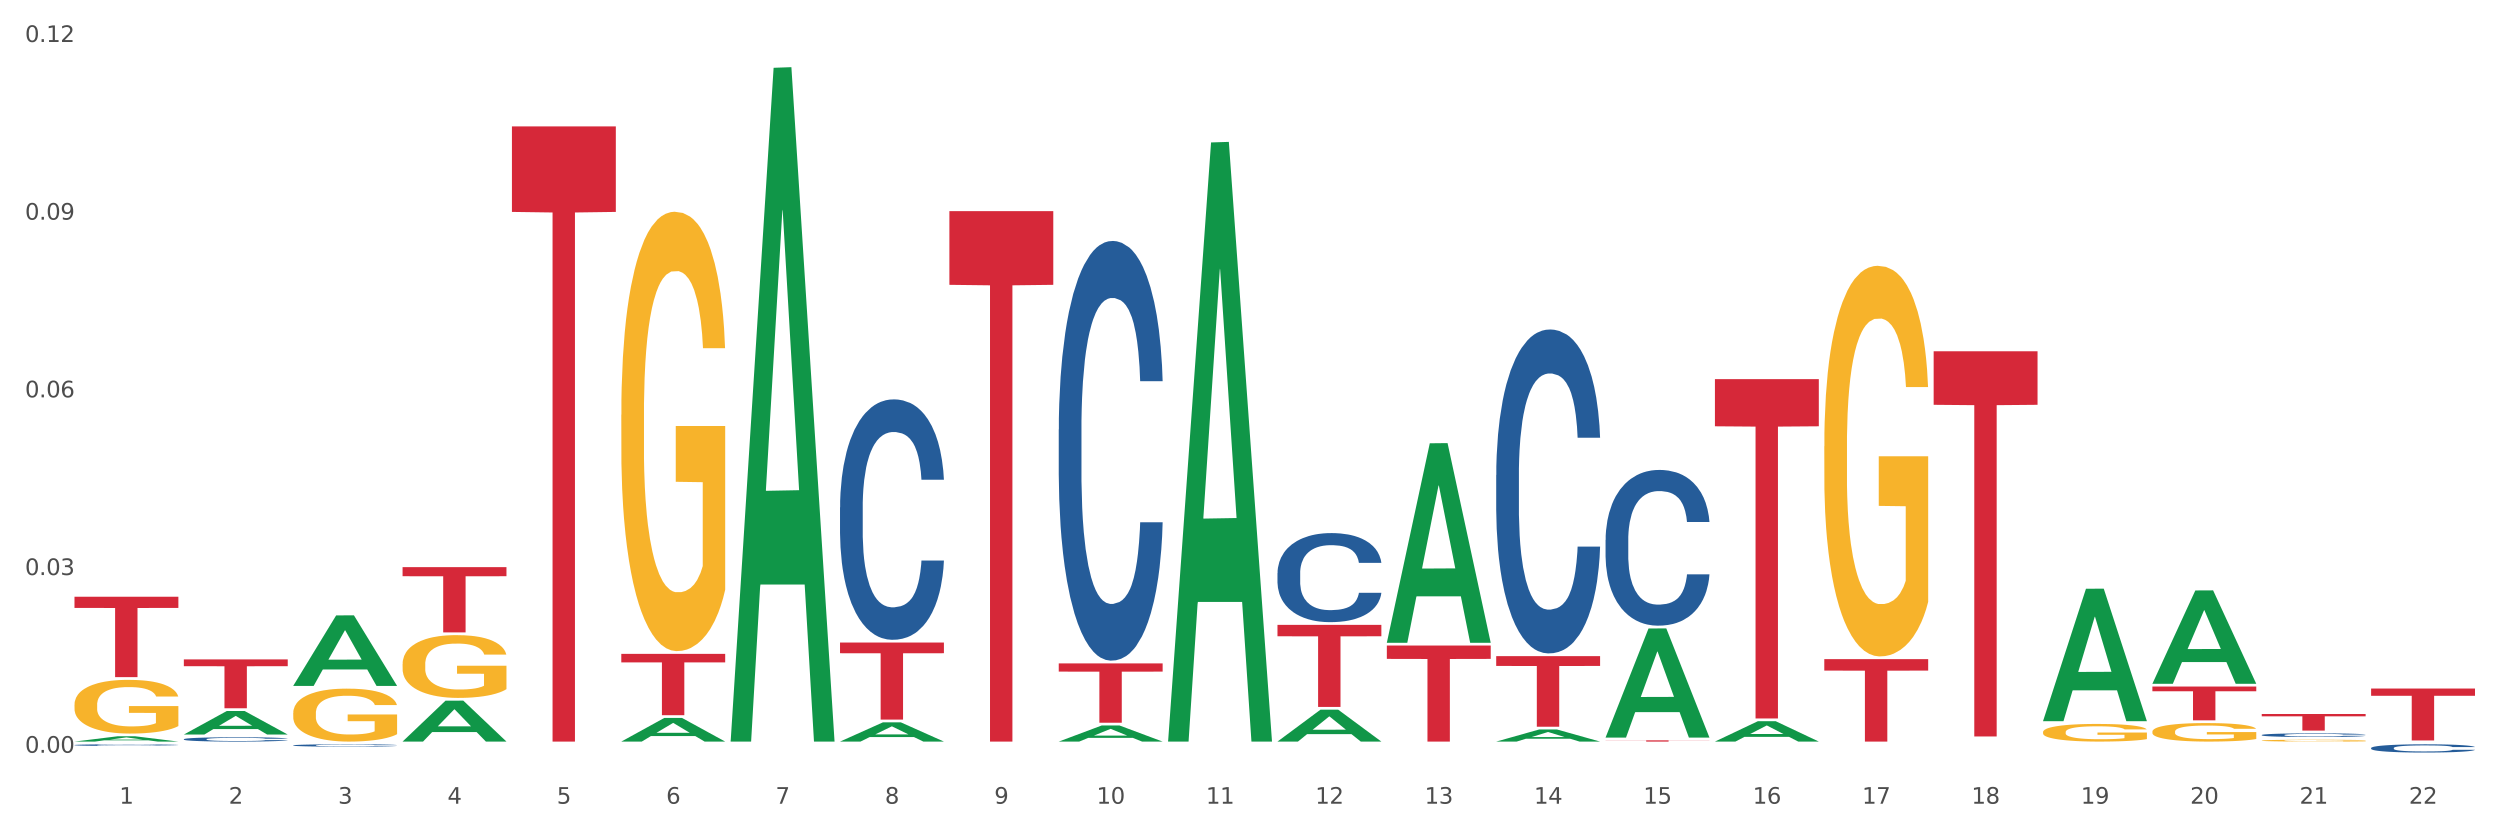
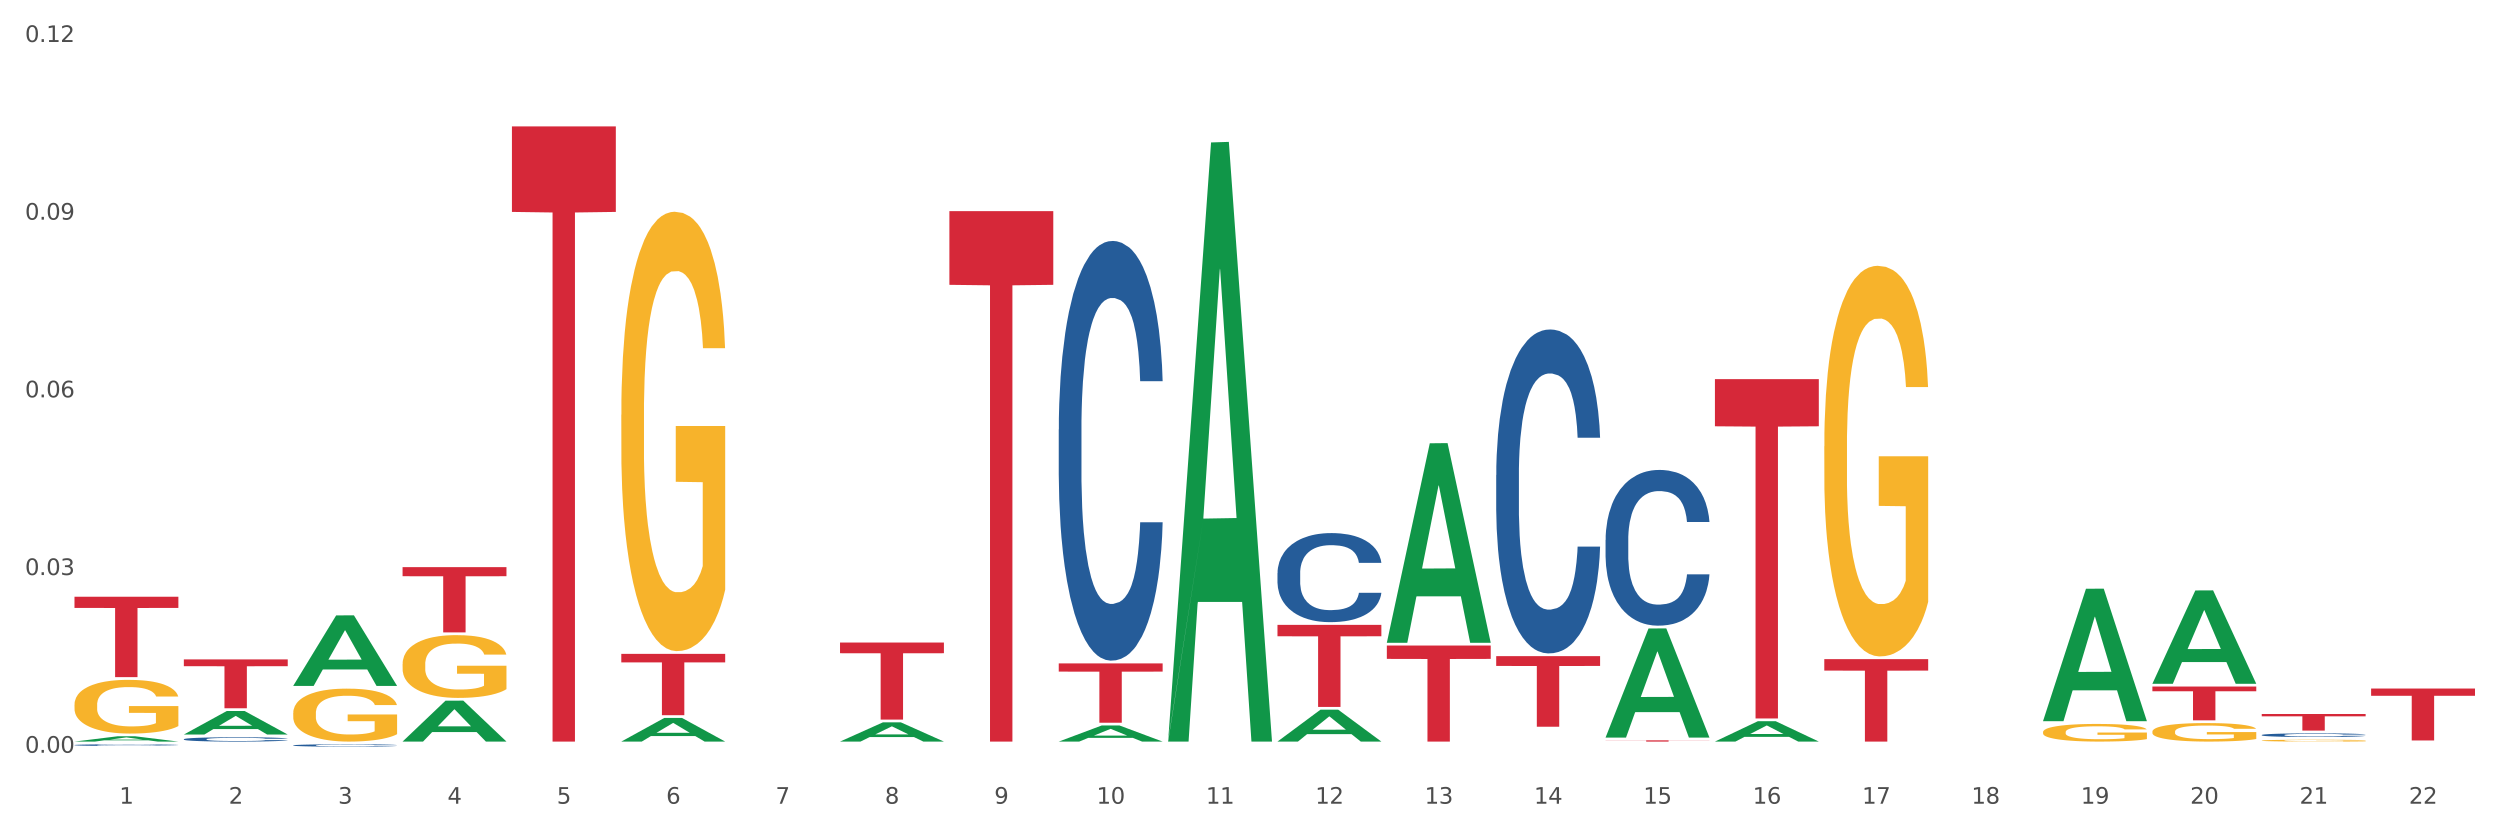
<svg xmlns="http://www.w3.org/2000/svg" xmlns:xlink="http://www.w3.org/1999/xlink" width="1080pt" height="360pt" viewBox="0 0 1080 360" version="1.1">
  <rect x="0" y="0" width="1080" height="360" fill="#333333" stroke="none" />
  <defs>
    <style type="text/css">*{stroke-linejoin: round; stroke-linecap: butt}</style>
  </defs>
  <g id="figure_1">
    <g id="patch_1">
      <path d="M 0 360  L 1080 360  L 1080 0  L 0 0  z " style="fill: #ffffff; stroke: #ffffff; stroke-linejoin: miter" />
    </g>
    <g id="axes_1">
      <g id="matplotlib.axis_1">
        <g id="xtick_1">
          <g id="text_1">
            <g style="fill: #4d4d4d" transform="translate(51.562 347.204) scale(0.096 -0.096)">
              <defs>
                <path id="DejaVuSans-31" d="M 794 531  L 1825 531  L 1825 4091  L 703 3866  L 703 4441  L 1819 4666  L 2450 4666  L 2450 531  L 3481 531  L 3481 0  L 794 0  L 794 531  z " transform="scale(0.016)" />
              </defs>
              <use xlink:href="#DejaVuSans-31" />
            </g>
          </g>
        </g>
        <g id="xtick_2">
          <g id="text_2">
            <g style="fill: #4d4d4d" transform="translate(98.807 347.204) scale(0.096 -0.096)">
              <defs>
                <path id="DejaVuSans-32" d="M 1228 531  L 3431 531  L 3431 0  L 469 0  L 469 531  Q 828 903 1448 1529  Q 2069 2156 2228 2338  Q 2531 2678 2651 2914  Q 2772 3150 2772 3378  Q 2772 3750 2511 3984  Q 2250 4219 1831 4219  Q 1534 4219 1204 4116  Q 875 4013 500 3803  L 500 4441  Q 881 4594 1212 4672  Q 1544 4750 1819 4750  Q 2544 4750 2975 4387  Q 3406 4025 3406 3419  Q 3406 3131 3298 2873  Q 3191 2616 2906 2266  Q 2828 2175 2409 1742  Q 1991 1309 1228 531  z " transform="scale(0.016)" />
              </defs>
              <use xlink:href="#DejaVuSans-32" />
            </g>
          </g>
        </g>
        <g id="xtick_3">
          <g id="text_3">
            <g style="fill: #4d4d4d" transform="translate(146.052 347.204) scale(0.096 -0.096)">
              <defs>
                <path id="DejaVuSans-33" d="M 2597 2516  Q 3050 2419 3304 2112  Q 3559 1806 3559 1356  Q 3559 666 3084 287  Q 2609 -91 1734 -91  Q 1441 -91 1130 -33  Q 819 25 488 141  L 488 750  Q 750 597 1062 519  Q 1375 441 1716 441  Q 2309 441 2620 675  Q 2931 909 2931 1356  Q 2931 1769 2642 2001  Q 2353 2234 1838 2234  L 1294 2234  L 1294 2753  L 1863 2753  Q 2328 2753 2575 2939  Q 2822 3125 2822 3475  Q 2822 3834 2567 4026  Q 2313 4219 1838 4219  Q 1578 4219 1281 4162  Q 984 4106 628 3988  L 628 4550  Q 988 4650 1302 4700  Q 1616 4750 1894 4750  Q 2613 4750 3031 4423  Q 3450 4097 3450 3541  Q 3450 3153 3228 2886  Q 3006 2619 2597 2516  z " transform="scale(0.016)" />
              </defs>
              <use xlink:href="#DejaVuSans-33" />
            </g>
          </g>
        </g>
        <g id="xtick_4">
          <g id="text_4">
            <g style="fill: #4d4d4d" transform="translate(193.297 347.204) scale(0.096 -0.096)">
              <defs>
                <path id="DejaVuSans-34" d="M 2419 4116  L 825 1625  L 2419 1625  L 2419 4116  z M 2253 4666  L 3047 4666  L 3047 1625  L 3713 1625  L 3713 1100  L 3047 1100  L 3047 0  L 2419 0  L 2419 1100  L 313 1100  L 313 1709  L 2253 4666  z " transform="scale(0.016)" />
              </defs>
              <use xlink:href="#DejaVuSans-34" />
            </g>
          </g>
        </g>
        <g id="xtick_5">
          <g id="text_5">
            <g style="fill: #4d4d4d" transform="translate(240.542 347.204) scale(0.096 -0.096)">
              <defs>
                <path id="DejaVuSans-35" d="M 691 4666  L 3169 4666  L 3169 4134  L 1269 4134  L 1269 2991  Q 1406 3038 1543 3061  Q 1681 3084 1819 3084  Q 2600 3084 3056 2656  Q 3513 2228 3513 1497  Q 3513 744 3044 326  Q 2575 -91 1722 -91  Q 1428 -91 1123 -41  Q 819 9 494 109  L 494 744  Q 775 591 1075 516  Q 1375 441 1709 441  Q 2250 441 2565 725  Q 2881 1009 2881 1497  Q 2881 1984 2565 2268  Q 2250 2553 1709 2553  Q 1456 2553 1204 2497  Q 953 2441 691 2322  L 691 4666  z " transform="scale(0.016)" />
              </defs>
              <use xlink:href="#DejaVuSans-35" />
            </g>
          </g>
        </g>
        <g id="xtick_6">
          <g id="text_6">
            <g style="fill: #4d4d4d" transform="translate(287.787 347.204) scale(0.096 -0.096)">
              <defs>
                <path id="DejaVuSans-36" d="M 2113 2584  Q 1688 2584 1439 2293  Q 1191 2003 1191 1497  Q 1191 994 1439 701  Q 1688 409 2113 409  Q 2538 409 2786 701  Q 3034 994 3034 1497  Q 3034 2003 2786 2293  Q 2538 2584 2113 2584  z M 3366 4563  L 3366 3988  Q 3128 4100 2886 4159  Q 2644 4219 2406 4219  Q 1781 4219 1451 3797  Q 1122 3375 1075 2522  Q 1259 2794 1537 2939  Q 1816 3084 2150 3084  Q 2853 3084 3261 2657  Q 3669 2231 3669 1497  Q 3669 778 3244 343  Q 2819 -91 2113 -91  Q 1303 -91 875 529  Q 447 1150 447 2328  Q 447 3434 972 4092  Q 1497 4750 2381 4750  Q 2619 4750 2861 4703  Q 3103 4656 3366 4563  z " transform="scale(0.016)" />
              </defs>
              <use xlink:href="#DejaVuSans-36" />
            </g>
          </g>
        </g>
        <g id="xtick_7">
          <g id="text_7">
            <g style="fill: #4d4d4d" transform="translate(335.032 347.204) scale(0.096 -0.096)">
              <defs>
                <path id="DejaVuSans-37" d="M 525 4666  L 3525 4666  L 3525 4397  L 1831 0  L 1172 0  L 2766 4134  L 525 4134  L 525 4666  z " transform="scale(0.016)" />
              </defs>
              <use xlink:href="#DejaVuSans-37" />
            </g>
          </g>
        </g>
        <g id="xtick_8">
          <g id="text_8">
            <g style="fill: #4d4d4d" transform="translate(382.276 347.204) scale(0.096 -0.096)">
              <defs>
                <path id="DejaVuSans-38" d="M 2034 2216  Q 1584 2216 1326 1975  Q 1069 1734 1069 1313  Q 1069 891 1326 650  Q 1584 409 2034 409  Q 2484 409 2743 651  Q 3003 894 3003 1313  Q 3003 1734 2745 1975  Q 2488 2216 2034 2216  z M 1403 2484  Q 997 2584 770 2862  Q 544 3141 544 3541  Q 544 4100 942 4425  Q 1341 4750 2034 4750  Q 2731 4750 3128 4425  Q 3525 4100 3525 3541  Q 3525 3141 3298 2862  Q 3072 2584 2669 2484  Q 3125 2378 3379 2068  Q 3634 1759 3634 1313  Q 3634 634 3220 271  Q 2806 -91 2034 -91  Q 1263 -91 848 271  Q 434 634 434 1313  Q 434 1759 690 2068  Q 947 2378 1403 2484  z M 1172 3481  Q 1172 3119 1398 2916  Q 1625 2713 2034 2713  Q 2441 2713 2670 2916  Q 2900 3119 2900 3481  Q 2900 3844 2670 4047  Q 2441 4250 2034 4250  Q 1625 4250 1398 4047  Q 1172 3844 1172 3481  z " transform="scale(0.016)" />
              </defs>
              <use xlink:href="#DejaVuSans-38" />
            </g>
          </g>
        </g>
        <g id="xtick_9">
          <g id="text_9">
            <g style="fill: #4d4d4d" transform="translate(429.521 347.204) scale(0.096 -0.096)">
              <defs>
                <path id="DejaVuSans-39" d="M 703 97  L 703 672  Q 941 559 1184 500  Q 1428 441 1663 441  Q 2288 441 2617 861  Q 2947 1281 2994 2138  Q 2813 1869 2534 1725  Q 2256 1581 1919 1581  Q 1219 1581 811 2004  Q 403 2428 403 3163  Q 403 3881 828 4315  Q 1253 4750 1959 4750  Q 2769 4750 3195 4129  Q 3622 3509 3622 2328  Q 3622 1225 3098 567  Q 2575 -91 1691 -91  Q 1453 -91 1209 -44  Q 966 3 703 97  z M 1959 2075  Q 2384 2075 2632 2365  Q 2881 2656 2881 3163  Q 2881 3666 2632 3958  Q 2384 4250 1959 4250  Q 1534 4250 1286 3958  Q 1038 3666 1038 3163  Q 1038 2656 1286 2365  Q 1534 2075 1959 2075  z " transform="scale(0.016)" />
              </defs>
              <use xlink:href="#DejaVuSans-39" />
            </g>
          </g>
        </g>
        <g id="xtick_10">
          <g id="text_10">
            <g style="fill: #4d4d4d" transform="translate(473.712 347.204) scale(0.096 -0.096)">
              <defs>
                <path id="DejaVuSans-30" d="M 2034 4250  Q 1547 4250 1301 3770  Q 1056 3291 1056 2328  Q 1056 1369 1301 889  Q 1547 409 2034 409  Q 2525 409 2770 889  Q 3016 1369 3016 2328  Q 3016 3291 2770 3770  Q 2525 4250 2034 4250  z M 2034 4750  Q 2819 4750 3233 4129  Q 3647 3509 3647 2328  Q 3647 1150 3233 529  Q 2819 -91 2034 -91  Q 1250 -91 836 529  Q 422 1150 422 2328  Q 422 3509 836 4129  Q 1250 4750 2034 4750  z " transform="scale(0.016)" />
              </defs>
              <use xlink:href="#DejaVuSans-31" />
              <use xlink:href="#DejaVuSans-30" transform="translate(63.623 0)" />
            </g>
          </g>
        </g>
        <g id="xtick_11">
          <g id="text_11">
            <g style="fill: #4d4d4d" transform="translate(520.957 347.204) scale(0.096 -0.096)">
              <use xlink:href="#DejaVuSans-31" />
              <use xlink:href="#DejaVuSans-31" transform="translate(63.623 0)" />
            </g>
          </g>
        </g>
        <g id="xtick_12">
          <g id="text_12">
            <g style="fill: #4d4d4d" transform="translate(568.202 347.204) scale(0.096 -0.096)">
              <use xlink:href="#DejaVuSans-31" />
              <use xlink:href="#DejaVuSans-32" transform="translate(63.623 0)" />
            </g>
          </g>
        </g>
        <g id="xtick_13">
          <g id="text_13">
            <g style="fill: #4d4d4d" transform="translate(615.447 347.204) scale(0.096 -0.096)">
              <use xlink:href="#DejaVuSans-31" />
              <use xlink:href="#DejaVuSans-33" transform="translate(63.623 0)" />
            </g>
          </g>
        </g>
        <g id="xtick_14">
          <g id="text_14">
            <g style="fill: #4d4d4d" transform="translate(662.692 347.204) scale(0.096 -0.096)">
              <use xlink:href="#DejaVuSans-31" />
              <use xlink:href="#DejaVuSans-34" transform="translate(63.623 0)" />
            </g>
          </g>
        </g>
        <g id="xtick_15">
          <g id="text_15">
            <g style="fill: #4d4d4d" transform="translate(709.937 347.204) scale(0.096 -0.096)">
              <use xlink:href="#DejaVuSans-31" />
              <use xlink:href="#DejaVuSans-35" transform="translate(63.623 0)" />
            </g>
          </g>
        </g>
        <g id="xtick_16">
          <g id="text_16">
            <g style="fill: #4d4d4d" transform="translate(757.181 347.204) scale(0.096 -0.096)">
              <use xlink:href="#DejaVuSans-31" />
              <use xlink:href="#DejaVuSans-36" transform="translate(63.623 0)" />
            </g>
          </g>
        </g>
        <g id="xtick_17">
          <g id="text_17">
            <g style="fill: #4d4d4d" transform="translate(804.426 347.204) scale(0.096 -0.096)">
              <use xlink:href="#DejaVuSans-31" />
              <use xlink:href="#DejaVuSans-37" transform="translate(63.623 0)" />
            </g>
          </g>
        </g>
        <g id="xtick_18">
          <g id="text_18">
            <g style="fill: #4d4d4d" transform="translate(851.671 347.204) scale(0.096 -0.096)">
              <use xlink:href="#DejaVuSans-31" />
              <use xlink:href="#DejaVuSans-38" transform="translate(63.623 0)" />
            </g>
          </g>
        </g>
        <g id="xtick_19">
          <g id="text_19">
            <g style="fill: #4d4d4d" transform="translate(898.916 347.204) scale(0.096 -0.096)">
              <use xlink:href="#DejaVuSans-31" />
              <use xlink:href="#DejaVuSans-39" transform="translate(63.623 0)" />
            </g>
          </g>
        </g>
        <g id="xtick_20">
          <g id="text_20">
            <g style="fill: #4d4d4d" transform="translate(946.161 347.204) scale(0.096 -0.096)">
              <use xlink:href="#DejaVuSans-32" />
              <use xlink:href="#DejaVuSans-30" transform="translate(63.623 0)" />
            </g>
          </g>
        </g>
        <g id="xtick_21">
          <g id="text_21">
            <g style="fill: #4d4d4d" transform="translate(993.406 347.204) scale(0.096 -0.096)">
              <use xlink:href="#DejaVuSans-32" />
              <use xlink:href="#DejaVuSans-31" transform="translate(63.623 0)" />
            </g>
          </g>
        </g>
        <g id="xtick_22">
          <g id="text_22">
            <g style="fill: #4d4d4d" transform="translate(1040.651 347.204) scale(0.096 -0.096)">
              <use xlink:href="#DejaVuSans-32" />
              <use xlink:href="#DejaVuSans-32" transform="translate(63.623 0)" />
            </g>
          </g>
        </g>
        <g id="xtick_23" />
        <g id="xtick_24" />
        <g id="xtick_25" />
        <g id="xtick_26" />
        <g id="xtick_27" />
        <g id="xtick_28" />
        <g id="xtick_29" />
        <g id="xtick_30" />
        <g id="xtick_31" />
        <g id="xtick_32" />
        <g id="xtick_33" />
        <g id="xtick_34" />
        <g id="xtick_35" />
        <g id="xtick_36" />
        <g id="xtick_37" />
        <g id="xtick_38" />
        <g id="xtick_39" />
        <g id="xtick_40" />
        <g id="xtick_41" />
        <g id="xtick_42" />
        <g id="xtick_43" />
      </g>
      <g id="matplotlib.axis_2">
        <g id="ytick_1">
          <g id="text_23">
            <g style="fill: #4d4d4d" transform="translate(10.8 325.183) scale(0.096 -0.096)">
              <defs>
                <path id="DejaVuSans-2e" d="M 684 794  L 1344 794  L 1344 0  L 684 0  L 684 794  z " transform="scale(0.016)" />
              </defs>
              <use xlink:href="#DejaVuSans-30" />
              <use xlink:href="#DejaVuSans-2e" transform="translate(63.623 0)" />
              <use xlink:href="#DejaVuSans-30" transform="translate(95.41 0)" />
              <use xlink:href="#DejaVuSans-30" transform="translate(159.033 0)" />
            </g>
          </g>
        </g>
        <g id="ytick_2">
          <g id="text_24">
            <g style="fill: #4d4d4d" transform="translate(10.8 248.421) scale(0.096 -0.096)">
              <use xlink:href="#DejaVuSans-30" />
              <use xlink:href="#DejaVuSans-2e" transform="translate(63.623 0)" />
              <use xlink:href="#DejaVuSans-30" transform="translate(95.41 0)" />
              <use xlink:href="#DejaVuSans-33" transform="translate(159.033 0)" />
            </g>
          </g>
        </g>
        <g id="ytick_3">
          <g id="text_25">
            <g style="fill: #4d4d4d" transform="translate(10.8 171.66) scale(0.096 -0.096)">
              <use xlink:href="#DejaVuSans-30" />
              <use xlink:href="#DejaVuSans-2e" transform="translate(63.623 0)" />
              <use xlink:href="#DejaVuSans-30" transform="translate(95.41 0)" />
              <use xlink:href="#DejaVuSans-36" transform="translate(159.033 0)" />
            </g>
          </g>
        </g>
        <g id="ytick_4">
          <g id="text_26">
            <g style="fill: #4d4d4d" transform="translate(10.8 94.898) scale(0.096 -0.096)">
              <use xlink:href="#DejaVuSans-30" />
              <use xlink:href="#DejaVuSans-2e" transform="translate(63.623 0)" />
              <use xlink:href="#DejaVuSans-30" transform="translate(95.41 0)" />
              <use xlink:href="#DejaVuSans-39" transform="translate(159.033 0)" />
            </g>
          </g>
        </g>
        <g id="ytick_5">
          <g id="text_27">
            <g style="fill: #4d4d4d" transform="translate(10.8 18.136) scale(0.096 -0.096)">
              <use xlink:href="#DejaVuSans-30" />
              <use xlink:href="#DejaVuSans-2e" transform="translate(63.623 0)" />
              <use xlink:href="#DejaVuSans-31" transform="translate(95.41 0)" />
              <use xlink:href="#DejaVuSans-32" transform="translate(159.033 0)" />
            </g>
          </g>
        </g>
        <g id="ytick_6" />
        <g id="ytick_7" />
        <g id="ytick_8" />
        <g id="ytick_9" />
      </g>
      <g id="PolyCollection_1">
        <path d="M 457.379 320.353  L 457.425 320.346  L 475.933 313.41  L 483.614 313.403  L 502.262 320.366  L 493.378 320.366  L 489.352 318.745  L 470.242 318.745  L 470.103 318.771  L 466.217 320.366  L 457.379 320.366  L 457.379 320.353  L 472.648 317.777  L 486.946 317.77  L 479.866 314.887  L 479.774 314.874  L 479.681 314.894  L 472.602 317.77  L 472.648 317.777  L 457.379 320.353  z " clip-path="url(#p3f03f7191d)" style="fill: #109648" />
        <path d="M 362.889 320.35  L 362.935 320.342  L 381.444 312.043  L 389.125 312.035  L 407.772 320.366  L 398.888 320.366  L 394.862 318.426  L 375.752 318.426  L 375.614 318.457  L 371.727 320.366  L 362.889 320.366  L 362.889 320.35  L 378.158 317.268  L 392.456 317.26  L 385.377 313.811  L 385.284 313.795  L 385.192 313.818  L 378.112 317.26  L 378.158 317.268  L 362.889 320.35  z " clip-path="url(#p3f03f7191d)" style="fill: #109648" />
        <path d="M 551.869 247.581  L 551.922 247.545  L 551.922 246.561  L 552.081 245.226  L 552.664 242.766  L 553.407 240.904  L 554.68 238.725  L 555.37 237.811  L 556.272 236.792  L 558.129 235.14  L 560.251 233.735  L 561.736 232.961  L 562.851 232.47  L 565.344 231.591  L 566.776 231.204  L 568.262 230.888  L 569.535 230.677  L 571.657 230.431  L 573.355 230.326  L 575.318 230.291  L 576.963 230.326  L 579.138 230.466  L 582.321 230.888  L 583.541 231.134  L 585.186 231.556  L 586.883 232.118  L 588.263 232.68  L 589.854 233.489  L 591.499 234.543  L 593.091 235.878  L 594.205 237.108  L 595.107 238.409  L 595.902 239.99  L 596.486 241.712  L 596.751 243.153  L 587.043 243.153  L 586.777 241.852  L 586.247 240.447  L 585.716 239.498  L 585.133 238.725  L 584.231 237.846  L 583.435 237.284  L 582.109 236.616  L 580.888 236.195  L 579.88 235.949  L 578.66 235.738  L 576.061 235.527  L 574.204 235.527  L 573.037 235.597  L 571.604 235.773  L 570.384 236.019  L 568.952 236.441  L 567.838 236.897  L 566.723 237.495  L 566.087 237.917  L 565.132 238.69  L 564.495 239.322  L 563.646 240.412  L 563.169 241.185  L 562.32 243.188  L 561.949 244.664  L 561.789 245.683  L 561.683 246.807  L 561.683 252.29  L 562.002 254.75  L 562.267 255.804  L 562.691 256.999  L 563.487 258.545  L 564.654 260.056  L 565.875 261.145  L 566.883 261.813  L 567.838 262.305  L 568.792 262.692  L 569.96 263.043  L 570.915 263.254  L 572.347 263.465  L 574.045 263.57  L 575.371 263.57  L 578.077 263.395  L 579.297 263.219  L 580.464 262.973  L 581.737 262.586  L 582.745 262.165  L 583.329 261.848  L 584.284 261.181  L 585.027 260.478  L 585.663 259.669  L 586.088 258.967  L 586.565 257.912  L 586.936 256.718  L 587.043 256.085  L 596.751 256.085  L 596.539 257.35  L 596.168 258.58  L 595.425 260.232  L 594.841 261.181  L 593.939 262.34  L 592.985 263.324  L 591.658 264.414  L 590.438 265.222  L 589.165 265.925  L 587.785 266.557  L 585.292 267.436  L 584.39 267.682  L 582.48 268.104  L 580.995 268.35  L 578.819 268.596  L 576.591 268.736  L 574.257 268.771  L 572.188 268.701  L 569.907 268.49  L 568.474 268.279  L 566.883 267.963  L 565.026 267.471  L 563.275 266.874  L 561.63 266.171  L 560.092 265.362  L 558.659 264.449  L 556.803 262.938  L 555.423 261.462  L 554.415 260.091  L 553.725 258.931  L 553.036 257.456  L 552.664 256.436  L 552.081 253.976  L 551.869 251.692  L 551.869 247.581  z " clip-path="url(#p3f03f7191d)" style="fill: #255c99" />
        <path d="M 457.379 185.556  L 457.432 185.39  L 457.432 180.754  L 457.591 174.461  L 458.175 162.87  L 458.917 154.094  L 460.191 143.828  L 460.88 139.523  L 461.782 134.721  L 463.639 126.938  L 465.761 120.315  L 467.247 116.672  L 468.361 114.354  L 470.854 110.214  L 472.287 108.393  L 473.772 106.903  L 475.045 105.909  L 477.168 104.75  L 478.865 104.253  L 480.828 104.088  L 482.473 104.253  L 484.648 104.916  L 487.831 106.903  L 489.051 108.062  L 490.696 110.049  L 492.394 112.698  L 493.773 115.347  L 495.365 119.156  L 497.009 124.123  L 498.601 130.416  L 499.715 136.211  L 500.617 142.338  L 501.413 149.789  L 501.996 157.903  L 502.262 164.692  L 492.553 164.692  L 492.288 158.565  L 491.757 151.942  L 491.227 147.471  L 490.643 143.828  L 489.741 139.688  L 488.945 137.039  L 487.619 133.893  L 486.399 131.906  L 485.391 130.747  L 484.171 129.753  L 481.571 128.76  L 479.714 128.76  L 478.547 129.091  L 477.114 129.919  L 475.894 131.078  L 474.462 133.065  L 473.348 135.218  L 472.234 138.033  L 471.597 140.02  L 470.642 143.663  L 470.005 146.643  L 469.157 151.776  L 468.679 155.419  L 467.83 164.857  L 467.459 171.812  L 467.3 176.614  L 467.194 181.913  L 467.194 207.744  L 467.512 219.335  L 467.777 224.303  L 468.202 229.933  L 468.997 237.218  L 470.165 244.338  L 471.385 249.472  L 472.393 252.618  L 473.348 254.936  L 474.303 256.757  L 475.47 258.413  L 476.425 259.407  L 477.857 260.4  L 479.555 260.897  L 480.881 260.897  L 483.587 260.069  L 484.807 259.241  L 485.974 258.082  L 487.248 256.261  L 488.256 254.274  L 488.839 252.783  L 489.794 249.637  L 490.537 246.325  L 491.173 242.517  L 491.598 239.205  L 492.075 234.238  L 492.447 228.608  L 492.553 225.627  L 502.262 225.627  L 502.049 231.588  L 501.678 237.384  L 500.935 245.166  L 500.352 249.637  L 499.45 255.102  L 498.495 259.738  L 497.168 264.871  L 495.948 268.68  L 494.675 271.991  L 493.296 274.972  L 490.802 279.111  L 489.9 280.271  L 487.99 282.258  L 486.505 283.417  L 484.33 284.576  L 482.101 285.238  L 479.767 285.404  L 477.698 285.072  L 475.417 284.079  L 473.984 283.085  L 472.393 281.595  L 470.536 279.277  L 468.785 276.462  L 467.141 273.15  L 465.602 269.342  L 464.17 265.037  L 462.313 257.916  L 460.933 250.962  L 459.925 244.504  L 459.236 239.04  L 458.546 232.085  L 458.175 227.283  L 457.591 215.692  L 457.379 204.929  L 457.379 185.556  z " clip-path="url(#p3f03f7191d)" style="fill: #255c99" />
        <path d="M 126.665 321.994  L 126.718 321.993  L 126.718 321.967  L 126.877 321.932  L 127.461 321.867  L 128.203 321.817  L 129.477 321.76  L 130.166 321.735  L 131.068 321.708  L 132.925 321.665  L 135.047 321.627  L 136.533 321.607  L 137.647 321.594  L 140.14 321.57  L 141.573 321.56  L 143.058 321.552  L 144.331 321.546  L 146.453 321.54  L 148.151 321.537  L 150.114 321.536  L 151.759 321.537  L 153.934 321.541  L 157.117 321.552  L 158.337 321.558  L 159.982 321.57  L 161.68 321.584  L 163.059 321.599  L 164.651 321.621  L 166.295 321.649  L 167.887 321.684  L 169.001 321.717  L 169.903 321.751  L 170.699 321.793  L 171.282 321.839  L 171.547 321.877  L 161.839 321.877  L 161.573 321.843  L 161.043 321.805  L 160.512 321.78  L 159.929 321.76  L 159.027 321.736  L 158.231 321.721  L 156.905 321.704  L 155.685 321.692  L 154.677 321.686  L 153.456 321.68  L 150.857 321.675  L 149 321.675  L 147.833 321.677  L 146.4 321.681  L 145.18 321.688  L 143.748 321.699  L 142.634 321.711  L 141.52 321.727  L 140.883 321.738  L 139.928 321.759  L 139.291 321.775  L 138.442 321.804  L 137.965 321.825  L 137.116 321.878  L 136.745 321.917  L 136.586 321.944  L 136.48 321.974  L 136.48 322.119  L 136.798 322.184  L 137.063 322.212  L 137.488 322.244  L 138.283 322.285  L 139.45 322.325  L 140.671 322.354  L 141.679 322.372  L 142.634 322.385  L 143.589 322.395  L 144.756 322.404  L 145.711 322.41  L 147.143 322.416  L 148.841 322.418  L 150.167 322.418  L 152.873 322.414  L 154.093 322.409  L 155.26 322.402  L 156.533 322.392  L 157.541 322.381  L 158.125 322.373  L 159.08 322.355  L 159.823 322.336  L 160.459 322.315  L 160.884 322.296  L 161.361 322.268  L 161.733 322.237  L 161.839 322.22  L 171.547 322.22  L 171.335 322.253  L 170.964 322.286  L 170.221 322.33  L 169.637 322.355  L 168.736 322.386  L 167.781 322.412  L 166.454 322.441  L 165.234 322.462  L 163.961 322.481  L 162.581 322.498  L 160.088 322.521  L 159.186 322.527  L 157.276 322.539  L 155.791 322.545  L 153.616 322.552  L 151.387 322.555  L 149.053 322.556  L 146.984 322.554  L 144.703 322.549  L 143.27 322.543  L 141.679 322.535  L 139.822 322.522  L 138.071 322.506  L 136.426 322.487  L 134.888 322.466  L 133.456 322.442  L 131.599 322.402  L 130.219 322.362  L 129.211 322.326  L 128.522 322.295  L 127.832 322.256  L 127.461 322.229  L 126.877 322.164  L 126.665 322.103  L 126.665 321.994  z " clip-path="url(#p3f03f7191d)" style="fill: #255c99" />
-         <path d="M 362.889 219.198  L 362.942 219.103  L 362.942 216.447  L 363.101 212.843  L 363.685 206.203  L 364.428 201.175  L 365.701 195.294  L 366.391 192.828  L 367.293 190.077  L 369.149 185.619  L 371.271 181.825  L 372.757 179.738  L 373.871 178.41  L 376.365 176.038  L 377.797 174.995  L 379.282 174.141  L 380.556 173.572  L 382.678 172.908  L 384.375 172.623  L 386.338 172.529  L 387.983 172.623  L 390.158 173.003  L 393.341 174.141  L 394.562 174.805  L 396.206 175.943  L 397.904 177.461  L 399.283 178.979  L 400.875 181.161  L 402.52 184.006  L 404.111 187.611  L 405.225 190.931  L 406.127 194.441  L 406.923 198.709  L 407.506 203.357  L 407.772 207.246  L 398.063 207.246  L 397.798 203.737  L 397.267 199.942  L 396.737 197.381  L 396.153 195.294  L 395.251 192.923  L 394.456 191.405  L 393.129 189.603  L 391.909 188.465  L 390.901 187.801  L 389.681 187.231  L 387.081 186.662  L 385.224 186.662  L 384.057 186.852  L 382.625 187.326  L 381.405 187.99  L 379.972 189.129  L 378.858 190.362  L 377.744 191.974  L 377.107 193.113  L 376.152 195.199  L 375.516 196.907  L 374.667 199.847  L 374.189 201.934  L 373.341 207.341  L 372.969 211.325  L 372.81 214.076  L 372.704 217.111  L 372.704 231.909  L 373.022 238.549  L 373.287 241.395  L 373.712 244.62  L 374.508 248.794  L 375.675 252.873  L 376.895 255.813  L 377.903 257.615  L 378.858 258.943  L 379.813 259.987  L 380.98 260.935  L 381.935 261.505  L 383.367 262.074  L 385.065 262.358  L 386.391 262.358  L 389.097 261.884  L 390.317 261.41  L 391.485 260.746  L 392.758 259.702  L 393.766 258.564  L 394.349 257.71  L 395.304 255.908  L 396.047 254.011  L 396.684 251.829  L 397.108 249.932  L 397.586 247.086  L 397.957 243.861  L 398.063 242.154  L 407.772 242.154  L 407.56 245.569  L 407.188 248.889  L 406.445 253.347  L 405.862 255.908  L 404.96 259.038  L 404.005 261.694  L 402.679 264.635  L 401.458 266.817  L 400.185 268.714  L 398.806 270.421  L 396.312 272.793  L 395.41 273.457  L 393.501 274.595  L 392.015 275.259  L 389.84 275.923  L 387.612 276.302  L 385.277 276.397  L 383.208 276.208  L 380.927 275.638  L 379.495 275.069  L 377.903 274.216  L 376.046 272.887  L 374.295 271.275  L 372.651 269.378  L 371.112 267.196  L 369.68 264.73  L 367.823 260.651  L 366.444 256.667  L 365.436 252.967  L 364.746 249.837  L 364.056 245.853  L 363.685 243.102  L 363.101 236.462  L 362.889 230.297  L 362.889 219.198  z " clip-path="url(#p3f03f7191d)" style="fill: #255c99" />
        <path d="M 32.175 321.858  L 32.228 321.857  L 32.228 321.839  L 32.387 321.814  L 32.971 321.768  L 33.714 321.733  L 34.987 321.693  L 35.676 321.676  L 36.578 321.657  L 38.435 321.626  L 40.557 321.6  L 42.043 321.586  L 43.157 321.576  L 45.65 321.56  L 47.083 321.553  L 48.568 321.547  L 49.842 321.543  L 51.964 321.539  L 53.661 321.537  L 55.624 321.536  L 57.269 321.537  L 59.444 321.539  L 62.627 321.547  L 63.847 321.552  L 65.492 321.559  L 67.19 321.57  L 68.569 321.58  L 70.161 321.595  L 71.805 321.615  L 73.397 321.64  L 74.511 321.663  L 75.413 321.687  L 76.209 321.716  L 76.792 321.748  L 77.058 321.775  L 67.349 321.775  L 67.084 321.751  L 66.553 321.725  L 66.023 321.707  L 65.439 321.693  L 64.537 321.677  L 63.741 321.666  L 62.415 321.654  L 61.195 321.646  L 60.187 321.641  L 58.967 321.637  L 56.367 321.633  L 54.51 321.633  L 53.343 321.635  L 51.911 321.638  L 50.69 321.643  L 49.258 321.65  L 48.144 321.659  L 47.03 321.67  L 46.393 321.678  L 45.438 321.692  L 44.802 321.704  L 43.953 321.724  L 43.475 321.739  L 42.626 321.776  L 42.255 321.803  L 42.096 321.822  L 41.99 321.843  L 41.99 321.945  L 42.308 321.991  L 42.573 322.011  L 42.998 322.033  L 43.794 322.062  L 44.961 322.09  L 46.181 322.11  L 47.189 322.122  L 48.144 322.132  L 49.099 322.139  L 50.266 322.145  L 51.221 322.149  L 52.653 322.153  L 54.351 322.155  L 55.677 322.155  L 58.383 322.152  L 59.603 322.149  L 60.77 322.144  L 62.044 322.137  L 63.052 322.129  L 63.635 322.123  L 64.59 322.111  L 65.333 322.098  L 65.97 322.083  L 66.394 322.069  L 66.872 322.05  L 67.243 322.028  L 67.349 322.016  L 77.058 322.016  L 76.845 322.039  L 76.474 322.062  L 75.731 322.093  L 75.148 322.111  L 74.246 322.132  L 73.291 322.151  L 71.965 322.171  L 70.744 322.186  L 69.471 322.199  L 68.092 322.211  L 65.598 322.227  L 64.696 322.232  L 62.786 322.239  L 61.301 322.244  L 59.126 322.249  L 56.898 322.251  L 54.563 322.252  L 52.494 322.251  L 50.213 322.247  L 48.781 322.243  L 47.189 322.237  L 45.332 322.228  L 43.581 322.217  L 41.937 322.203  L 40.398 322.188  L 38.966 322.171  L 37.109 322.143  L 35.73 322.116  L 34.722 322.09  L 34.032 322.069  L 33.342 322.041  L 32.971 322.022  L 32.387 321.977  L 32.175 321.934  L 32.175 321.858  z " clip-path="url(#p3f03f7191d)" style="fill: #255c99" />
        <path d="M 79.42 319.337  L 79.473 319.335  L 79.473 319.287  L 79.632 319.222  L 80.216 319.103  L 80.958 319.012  L 82.232 318.907  L 82.921 318.862  L 83.823 318.813  L 85.68 318.733  L 87.802 318.664  L 89.288 318.627  L 90.402 318.603  L 92.895 318.56  L 94.328 318.541  L 95.813 318.526  L 97.086 318.516  L 99.209 318.504  L 100.906 318.499  L 102.869 318.497  L 104.514 318.499  L 106.689 318.506  L 109.872 318.526  L 111.092 318.538  L 112.737 318.558  L 114.435 318.586  L 115.814 318.613  L 117.406 318.652  L 119.05 318.704  L 120.642 318.768  L 121.756 318.828  L 122.658 318.891  L 123.454 318.968  L 124.037 319.052  L 124.303 319.122  L 114.594 319.122  L 114.329 319.059  L 113.798 318.99  L 113.268 318.944  L 112.684 318.907  L 111.782 318.864  L 110.986 318.837  L 109.66 318.804  L 108.44 318.784  L 107.432 318.772  L 106.212 318.762  L 103.612 318.751  L 101.755 318.751  L 100.588 318.755  L 99.156 318.763  L 97.935 318.775  L 96.503 318.796  L 95.389 318.818  L 94.275 318.847  L 93.638 318.867  L 92.683 318.905  L 92.046 318.936  L 91.198 318.989  L 90.72 319.026  L 89.871 319.123  L 89.5 319.195  L 89.341 319.245  L 89.235 319.299  L 89.235 319.565  L 89.553 319.685  L 89.818 319.736  L 90.243 319.794  L 91.038 319.869  L 92.206 319.943  L 93.426 319.996  L 94.434 320.028  L 95.389 320.052  L 96.344 320.071  L 97.511 320.088  L 98.466 320.098  L 99.898 320.108  L 101.596 320.113  L 102.922 320.113  L 105.628 320.105  L 106.848 320.096  L 108.015 320.084  L 109.289 320.065  L 110.297 320.045  L 110.88 320.03  L 111.835 319.997  L 112.578 319.963  L 113.214 319.924  L 113.639 319.89  L 114.116 319.838  L 114.488 319.78  L 114.594 319.75  L 124.303 319.75  L 124.09 319.811  L 123.719 319.871  L 122.976 319.951  L 122.393 319.997  L 121.491 320.054  L 120.536 320.101  L 119.209 320.154  L 117.989 320.193  L 116.716 320.228  L 115.337 320.258  L 112.843 320.301  L 111.941 320.313  L 110.031 320.333  L 108.546 320.345  L 106.371 320.357  L 104.142 320.364  L 101.808 320.366  L 99.739 320.362  L 97.458 320.352  L 96.025 320.342  L 94.434 320.327  L 92.577 320.303  L 90.826 320.274  L 89.182 320.24  L 87.643 320.2  L 86.211 320.156  L 84.354 320.083  L 82.974 320.011  L 81.966 319.944  L 81.277 319.888  L 80.587 319.816  L 80.216 319.767  L 79.632 319.647  L 79.42 319.536  L 79.42 319.337  z " clip-path="url(#p3f03f7191d)" style="fill: #255c99" />
        <path d="M 977.072 319.934  L 977.125 319.934  L 977.125 319.907  L 977.231 319.885  L 977.761 319.83  L 978.556 319.784  L 979.139 319.76  L 979.722 319.74  L 980.411 319.721  L 981.259 319.7  L 982.795 319.67  L 983.749 319.655  L 984.915 319.638  L 987.035 319.615  L 988.571 319.602  L 990.161 319.591  L 992.758 319.578  L 994.453 319.572  L 996.255 319.567  L 998.428 319.564  L 1000.07 319.564  L 1003.674 319.566  L 1006.747 319.573  L 1008.231 319.578  L 1010.138 319.586  L 1011.145 319.592  L 1012.788 319.604  L 1014.484 319.619  L 1015.649 319.633  L 1017.398 319.658  L 1018.723 319.682  L 1019.942 319.713  L 1020.577 319.734  L 1021.054 319.754  L 1021.478 319.777  L 1021.902 319.813  L 1012.364 319.813  L 1011.993 319.787  L 1011.41 319.763  L 1010.562 319.74  L 1009.82 319.725  L 1008.549 319.707  L 1007.383 319.695  L 1006.164 319.686  L 1004.68 319.679  L 1003.515 319.675  L 1001.872 319.672  L 998.639 319.673  L 996.467 319.679  L 994.983 319.686  L 994.029 319.693  L 993.181 319.7  L 992.228 319.71  L 991.115 319.726  L 990.32 319.74  L 989.525 319.757  L 988.889 319.775  L 988.306 319.795  L 987.829 319.817  L 987.459 319.84  L 987.141 319.868  L 986.876 319.914  L 986.876 320.014  L 986.982 320.037  L 987.247 320.067  L 987.565 320.09  L 988.094 320.117  L 988.571 320.135  L 989.472 320.161  L 990.479 320.183  L 991.274 320.197  L 992.069 320.209  L 993.446 320.225  L 994.983 320.238  L 996.308 320.246  L 998.11 320.254  L 999.328 320.257  L 1000.388 320.258  L 1002.985 320.258  L 1004.839 320.256  L 1006.906 320.251  L 1008.496 320.244  L 1009.82 320.236  L 1011.304 320.223  L 1012.258 320.211  L 1012.258 320.057  L 1000.6 320.057  L 1000.6 319.955  L 1021.955 319.955  L 1021.955 320.254  L 1021.054 320.269  L 1020.047 320.283  L 1018.988 320.296  L 1017.398 320.311  L 1015.49 320.326  L 1013.795 320.336  L 1011.993 320.345  L 1009.873 320.353  L 1007.118 320.36  L 1005.422 320.363  L 1003.303 320.365  L 1000.812 320.366  L 998.639 320.364  L 996.52 320.361  L 994.294 320.354  L 992.122 320.345  L 990.479 320.335  L 988.836 320.323  L 987.088 320.308  L 985.71 320.293  L 984.65 320.28  L 983.484 320.263  L 982.213 320.241  L 981.259 320.222  L 980.411 320.201  L 979.51 320.175  L 978.874 320.152  L 978.238 320.123  L 977.867 320.102  L 977.443 320.069  L 977.125 320.023  L 977.072 319.934  z " clip-path="url(#p3f03f7191d)" style="fill: #f7b32b" />
        <path d="M 929.828 316.063  L 929.881 316.055  L 929.881 315.792  L 929.987 315.566  L 930.516 315.018  L 931.311 314.565  L 931.894 314.324  L 932.477 314.127  L 933.166 313.929  L 934.014 313.725  L 935.551 313.425  L 936.504 313.272  L 937.67 313.111  L 939.79 312.877  L 941.326 312.746  L 942.916 312.636  L 945.513 312.505  L 947.208 312.446  L 949.01 312.402  L 951.183 312.373  L 952.825 312.366  L 956.429 312.388  L 959.502 312.453  L 960.986 312.505  L 962.893 312.592  L 963.9 312.651  L 965.543 312.768  L 967.239 312.921  L 968.404 313.053  L 970.153 313.301  L 971.478 313.549  L 972.697 313.856  L 973.333 314.068  L 973.809 314.265  L 974.233 314.492  L 974.657 314.85  L 965.119 314.85  L 964.748 314.594  L 964.165 314.353  L 963.317 314.119  L 962.576 313.973  L 961.304 313.79  L 960.138 313.674  L 958.919 313.586  L 957.435 313.513  L 956.27 313.476  L 954.627 313.447  L 951.395 313.454  L 949.222 313.513  L 947.738 313.586  L 946.784 313.652  L 945.937 313.725  L 944.983 313.827  L 943.87 313.98  L 943.075 314.119  L 942.28 314.295  L 941.644 314.47  L 941.062 314.674  L 940.585 314.894  L 940.214 315.12  L 939.896 315.398  L 939.631 315.858  L 939.631 316.859  L 939.737 317.085  L 940.002 317.385  L 940.32 317.612  L 940.85 317.882  L 941.326 318.064  L 942.227 318.327  L 943.234 318.547  L 944.029 318.685  L 944.824 318.802  L 946.202 318.963  L 947.738 319.095  L 949.063 319.175  L 950.865 319.248  L 952.083 319.277  L 953.143 319.292  L 955.74 319.292  L 957.594 319.27  L 959.661 319.219  L 961.251 319.153  L 962.576 319.073  L 964.059 318.941  L 965.013 318.817  L 965.013 317.29  L 953.355 317.283  L 953.355 316.267  L 974.71 316.267  L 974.71 319.248  L 973.809 319.401  L 972.803 319.54  L 971.743 319.664  L 970.153 319.818  L 968.245 319.964  L 966.55 320.066  L 964.748 320.154  L 962.629 320.234  L 959.873 320.307  L 958.177 320.337  L 956.058 320.359  L 953.567 320.366  L 951.395 320.351  L 949.275 320.315  L 947.049 320.249  L 944.877 320.154  L 943.234 320.059  L 941.591 319.942  L 939.843 319.789  L 938.465 319.643  L 937.405 319.511  L 936.239 319.343  L 934.968 319.124  L 934.014 318.927  L 933.166 318.722  L 932.265 318.459  L 931.629 318.233  L 930.993 317.948  L 930.622 317.736  L 930.199 317.407  L 929.881 316.947  L 929.828 316.063  z " clip-path="url(#p3f03f7191d)" style="fill: #f7b32b" />
        <path d="M 882.583 316.265  L 882.636 316.258  L 882.636 316.008  L 882.742 315.792  L 883.272 315.27  L 884.066 314.838  L 884.649 314.608  L 885.232 314.42  L 885.921 314.232  L 886.769 314.037  L 888.306 313.752  L 889.26 313.606  L 890.425 313.453  L 892.545 313.23  L 894.082 313.105  L 895.671 313  L 898.268 312.875  L 899.964 312.819  L 901.765 312.777  L 903.938 312.75  L 905.58 312.743  L 909.184 312.763  L 912.257 312.826  L 913.741 312.875  L 915.649 312.958  L 916.655 313.014  L 918.298 313.125  L 919.994 313.272  L 921.16 313.397  L 922.908 313.634  L 924.233 313.87  L 925.452 314.163  L 926.088 314.365  L 926.565 314.553  L 926.988 314.768  L 927.412 315.11  L 917.874 315.11  L 917.503 314.866  L 916.92 314.636  L 916.072 314.413  L 915.331 314.274  L 914.059 314.1  L 912.893 313.989  L 911.674 313.905  L 910.191 313.836  L 909.025 313.801  L 907.382 313.773  L 904.15 313.78  L 901.977 313.836  L 900.493 313.905  L 899.54 313.968  L 898.692 314.037  L 897.738 314.135  L 896.625 314.281  L 895.83 314.413  L 895.035 314.581  L 894.4 314.748  L 893.817 314.943  L 893.34 315.151  L 892.969 315.367  L 892.651 315.632  L 892.386 316.07  L 892.386 317.024  L 892.492 317.24  L 892.757 317.525  L 893.075 317.741  L 893.605 317.999  L 894.082 318.173  L 894.982 318.423  L 895.989 318.632  L 896.784 318.765  L 897.579 318.876  L 898.957 319.029  L 900.493 319.154  L 901.818 319.231  L 903.62 319.301  L 904.839 319.329  L 905.898 319.342  L 908.495 319.342  L 910.35 319.322  L 912.416 319.273  L 914.006 319.21  L 915.331 319.134  L 916.814 319.008  L 917.768 318.89  L 917.768 317.435  L 906.11 317.428  L 906.11 316.46  L 927.465 316.46  L 927.465 319.301  L 926.565 319.447  L 925.558 319.579  L 924.498 319.698  L 922.908 319.844  L 921.001 319.983  L 919.305 320.08  L 917.503 320.164  L 915.384 320.241  L 912.628 320.31  L 910.932 320.338  L 908.813 320.359  L 906.322 320.366  L 904.15 320.352  L 902.03 320.317  L 899.805 320.254  L 897.632 320.164  L 895.989 320.073  L 894.347 319.962  L 892.598 319.816  L 891.22 319.677  L 890.16 319.551  L 888.995 319.391  L 887.723 319.182  L 886.769 318.994  L 885.921 318.799  L 885.02 318.549  L 884.384 318.333  L 883.749 318.061  L 883.378 317.86  L 882.954 317.546  L 882.636 317.108  L 882.583 316.265  z " clip-path="url(#p3f03f7191d)" style="fill: #f7b32b" />
        <path d="M 788.093 192.804  L 788.146 192.65  L 788.146 187.102  L 788.252 182.324  L 788.782 170.766  L 789.577 161.21  L 790.16 156.124  L 790.743 151.963  L 791.431 147.802  L 792.279 143.487  L 793.816 137.168  L 794.77 133.932  L 795.936 130.541  L 798.055 125.609  L 799.592 122.835  L 801.182 120.523  L 803.778 117.749  L 805.474 116.516  L 807.275 115.592  L 809.448 114.975  L 811.091 114.821  L 814.694 115.283  L 817.767 116.67  L 819.251 117.749  L 821.159 119.599  L 822.166 120.832  L 823.808 123.298  L 825.504 126.534  L 826.67 129.308  L 828.418 134.548  L 829.743 139.788  L 830.962 146.261  L 831.598 150.73  L 832.075 154.891  L 832.499 159.669  L 832.923 167.221  L 823.384 167.221  L 823.013 161.827  L 822.431 156.741  L 821.583 151.809  L 820.841 148.727  L 819.569 144.874  L 818.403 142.408  L 817.185 140.559  L 815.701 139.017  L 814.535 138.247  L 812.892 137.63  L 809.66 137.785  L 807.487 139.017  L 806.004 140.559  L 805.05 141.946  L 804.202 143.487  L 803.248 145.644  L 802.135 148.881  L 801.341 151.809  L 800.546 155.508  L 799.91 159.207  L 799.327 163.522  L 798.85 168.146  L 798.479 172.923  L 798.161 178.78  L 797.896 188.489  L 797.896 209.603  L 798.002 214.381  L 798.267 220.699  L 798.585 225.477  L 799.115 231.179  L 799.592 235.032  L 800.493 240.58  L 801.499 245.204  L 802.294 248.132  L 803.089 250.598  L 804.467 253.989  L 806.004 256.763  L 807.328 258.458  L 809.13 259.999  L 810.349 260.616  L 811.409 260.924  L 814.005 260.924  L 815.86 260.462  L 817.926 259.383  L 819.516 257.996  L 820.841 256.3  L 822.325 253.526  L 823.278 250.906  L 823.278 218.696  L 811.621 218.542  L 811.621 197.119  L 832.976 197.119  L 832.976 259.999  L 832.075 263.236  L 831.068 266.164  L 830.008 268.784  L 828.418 272.02  L 826.511 275.103  L 824.815 277.26  L 823.013 279.11  L 820.894 280.805  L 818.138 282.346  L 816.443 282.963  L 814.323 283.425  L 811.833 283.579  L 809.66 283.271  L 807.54 282.5  L 805.315 281.113  L 803.142 279.11  L 801.499 277.106  L 799.857 274.64  L 798.108 271.404  L 796.73 268.321  L 795.671 265.547  L 794.505 262.003  L 793.233 257.379  L 792.279 253.218  L 791.431 248.903  L 790.531 243.355  L 789.895 238.577  L 789.259 232.566  L 788.888 228.097  L 788.464 221.162  L 788.146 211.452  L 788.093 192.804  z " clip-path="url(#p3f03f7191d)" style="fill: #f7b32b" />
-         <path d="M 1024.317 323.139  L 1024.37 323.136  L 1024.37 323.045  L 1024.53 322.921  L 1025.113 322.693  L 1025.856 322.52  L 1027.129 322.318  L 1027.819 322.233  L 1028.721 322.139  L 1030.578 321.986  L 1032.7 321.855  L 1034.185 321.784  L 1035.299 321.738  L 1037.793 321.657  L 1039.225 321.621  L 1040.711 321.591  L 1041.984 321.572  L 1044.106 321.549  L 1045.804 321.539  L 1047.767 321.536  L 1049.411 321.539  L 1051.586 321.552  L 1054.77 321.591  L 1055.99 321.614  L 1057.634 321.653  L 1059.332 321.705  L 1060.712 321.758  L 1062.303 321.833  L 1063.948 321.93  L 1065.539 322.054  L 1066.653 322.168  L 1067.555 322.289  L 1068.351 322.435  L 1068.935 322.595  L 1069.2 322.729  L 1059.491 322.729  L 1059.226 322.608  L 1058.696 322.478  L 1058.165 322.39  L 1057.581 322.318  L 1056.68 322.237  L 1055.884 322.184  L 1054.557 322.123  L 1053.337 322.083  L 1052.329 322.061  L 1051.109 322.041  L 1048.509 322.022  L 1046.653 322.022  L 1045.485 322.028  L 1044.053 322.044  L 1042.833 322.067  L 1041.4 322.106  L 1040.286 322.149  L 1039.172 322.204  L 1038.536 322.243  L 1037.581 322.315  L 1036.944 322.374  L 1036.095 322.475  L 1035.618 322.546  L 1034.769 322.732  L 1034.397 322.869  L 1034.238 322.963  L 1034.132 323.068  L 1034.132 323.576  L 1034.45 323.804  L 1034.716 323.902  L 1035.14 324.013  L 1035.936 324.156  L 1037.103 324.296  L 1038.323 324.397  L 1039.331 324.459  L 1040.286 324.505  L 1041.241 324.541  L 1042.408 324.573  L 1043.363 324.593  L 1044.796 324.612  L 1046.493 324.622  L 1047.82 324.622  L 1050.525 324.606  L 1051.746 324.59  L 1052.913 324.567  L 1054.186 324.531  L 1055.194 324.492  L 1055.778 324.462  L 1056.733 324.401  L 1057.475 324.335  L 1058.112 324.26  L 1058.536 324.195  L 1059.014 324.097  L 1059.385 323.987  L 1059.491 323.928  L 1069.2 323.928  L 1068.988 324.045  L 1068.616 324.159  L 1067.874 324.313  L 1067.29 324.401  L 1066.388 324.508  L 1065.433 324.599  L 1064.107 324.7  L 1062.887 324.775  L 1061.613 324.841  L 1060.234 324.899  L 1057.741 324.981  L 1056.839 325.003  L 1054.929 325.043  L 1053.443 325.065  L 1051.268 325.088  L 1049.04 325.101  L 1046.706 325.104  L 1044.637 325.098  L 1042.355 325.078  L 1040.923 325.059  L 1039.331 325.03  L 1037.474 324.984  L 1035.724 324.929  L 1034.079 324.863  L 1032.541 324.788  L 1031.108 324.704  L 1029.251 324.564  L 1027.872 324.427  L 1026.864 324.3  L 1026.174 324.192  L 1025.485 324.055  L 1025.113 323.961  L 1024.53 323.732  L 1024.317 323.521  L 1024.317 323.139  z " clip-path="url(#p3f03f7191d)" style="fill: #255c99" />
        <path d="M 977.072 317.518  L 977.126 317.517  L 977.126 317.476  L 977.285 317.421  L 977.868 317.319  L 978.611 317.242  L 979.884 317.152  L 980.574 317.114  L 981.476 317.072  L 983.333 317.004  L 985.455 316.946  L 986.94 316.914  L 988.054 316.894  L 990.548 316.857  L 991.98 316.841  L 993.466 316.828  L 994.739 316.82  L 996.861 316.809  L 998.559 316.805  L 1000.522 316.804  L 1002.166 316.805  L 1004.342 316.811  L 1007.525 316.828  L 1008.745 316.838  L 1010.39 316.856  L 1012.087 316.879  L 1013.467 316.902  L 1015.058 316.936  L 1016.703 316.979  L 1018.294 317.034  L 1019.409 317.085  L 1020.31 317.139  L 1021.106 317.204  L 1021.69 317.276  L 1021.955 317.335  L 1012.246 317.335  L 1011.981 317.281  L 1011.451 317.223  L 1010.92 317.184  L 1010.337 317.152  L 1009.435 317.116  L 1008.639 317.093  L 1007.313 317.065  L 1006.092 317.048  L 1005.084 317.037  L 1003.864 317.029  L 1001.265 317.02  L 999.408 317.02  L 998.241 317.023  L 996.808 317.03  L 995.588 317.04  L 994.155 317.058  L 993.041 317.077  L 991.927 317.101  L 991.291 317.119  L 990.336 317.151  L 989.699 317.177  L 988.85 317.222  L 988.373 317.254  L 987.524 317.337  L 987.153 317.398  L 986.993 317.44  L 986.887 317.486  L 986.887 317.713  L 987.206 317.814  L 987.471 317.858  L 987.895 317.907  L 988.691 317.971  L 989.858 318.034  L 991.078 318.079  L 992.086 318.106  L 993.041 318.126  L 993.996 318.142  L 995.163 318.157  L 996.118 318.166  L 997.551 318.174  L 999.249 318.179  L 1000.575 318.179  L 1003.281 318.171  L 1004.501 318.164  L 1005.668 318.154  L 1006.941 318.138  L 1007.949 318.121  L 1008.533 318.108  L 1009.488 318.08  L 1010.23 318.051  L 1010.867 318.018  L 1011.292 317.989  L 1011.769 317.945  L 1012.14 317.896  L 1012.246 317.869  L 1021.955 317.869  L 1021.743 317.922  L 1021.372 317.973  L 1020.629 318.041  L 1020.045 318.08  L 1019.143 318.128  L 1018.188 318.169  L 1016.862 318.214  L 1015.642 318.247  L 1014.369 318.276  L 1012.989 318.302  L 1010.496 318.338  L 1009.594 318.349  L 1007.684 318.366  L 1006.198 318.376  L 1004.023 318.386  L 1001.795 318.392  L 999.461 318.394  L 997.392 318.391  L 995.11 318.382  L 993.678 318.373  L 992.086 318.36  L 990.23 318.34  L 988.479 318.315  L 986.834 318.286  L 985.296 318.253  L 983.863 318.215  L 982.006 318.153  L 980.627 318.092  L 979.619 318.035  L 978.929 317.987  L 978.24 317.926  L 977.868 317.884  L 977.285 317.782  L 977.072 317.688  L 977.072 317.518  z " clip-path="url(#p3f03f7191d)" style="fill: #255c99" />
        <path d="M 693.603 233.238  L 693.656 233.177  L 693.656 231.456  L 693.815 229.121  L 694.399 224.82  L 695.142 221.563  L 696.415 217.754  L 697.105 216.156  L 698.007 214.374  L 699.863 211.486  L 701.986 209.028  L 703.471 207.676  L 704.585 206.816  L 707.079 205.28  L 708.511 204.604  L 709.997 204.051  L 711.27 203.682  L 713.392 203.252  L 715.09 203.068  L 717.053 203.006  L 718.697 203.068  L 720.872 203.314  L 724.056 204.051  L 725.276 204.481  L 726.92 205.219  L 728.618 206.202  L 729.997 207.185  L 731.589 208.598  L 733.234 210.441  L 734.825 212.776  L 735.939 214.927  L 736.841 217.201  L 737.637 219.966  L 738.221 222.977  L 738.486 225.496  L 728.777 225.496  L 728.512 223.222  L 727.981 220.765  L 727.451 219.105  L 726.867 217.754  L 725.965 216.217  L 725.17 215.234  L 723.843 214.067  L 722.623 213.329  L 721.615 212.899  L 720.395 212.531  L 717.795 212.162  L 715.938 212.162  L 714.771 212.285  L 713.339 212.592  L 712.119 213.022  L 710.686 213.76  L 709.572 214.558  L 708.458 215.603  L 707.821 216.34  L 706.866 217.692  L 706.23 218.798  L 705.381 220.703  L 704.903 222.055  L 704.055 225.557  L 703.683 228.138  L 703.524 229.92  L 703.418 231.886  L 703.418 241.472  L 703.736 245.773  L 704.002 247.617  L 704.426 249.706  L 705.222 252.41  L 706.389 255.052  L 707.609 256.957  L 708.617 258.124  L 709.572 258.984  L 710.527 259.66  L 711.694 260.275  L 712.649 260.643  L 714.082 261.012  L 715.779 261.196  L 717.106 261.196  L 719.811 260.889  L 721.032 260.582  L 722.199 260.152  L 723.472 259.476  L 724.48 258.739  L 725.064 258.186  L 726.018 257.018  L 726.761 255.789  L 727.398 254.376  L 727.822 253.147  L 728.3 251.303  L 728.671 249.214  L 728.777 248.108  L 738.486 248.108  L 738.274 250.32  L 737.902 252.471  L 737.16 255.359  L 736.576 257.018  L 735.674 259.046  L 734.719 260.766  L 733.393 262.671  L 732.173 264.084  L 730.899 265.313  L 729.52 266.419  L 727.026 267.956  L 726.125 268.386  L 724.215 269.123  L 722.729 269.553  L 720.554 269.983  L 718.326 270.229  L 715.992 270.291  L 713.922 270.168  L 711.641 269.799  L 710.209 269.43  L 708.617 268.877  L 706.76 268.017  L 705.01 266.972  L 703.365 265.743  L 701.826 264.33  L 700.394 262.733  L 698.537 260.09  L 697.158 257.51  L 696.15 255.113  L 695.46 253.085  L 694.77 250.505  L 694.399 248.723  L 693.815 244.421  L 693.603 240.427  L 693.603 233.238  z " clip-path="url(#p3f03f7191d)" style="fill: #255c99" />
        <path d="M 646.358 205.213  L 646.411 205.085  L 646.411 201.507  L 646.571 196.651  L 647.154 187.705  L 647.897 180.931  L 649.17 173.007  L 649.86 169.685  L 650.762 165.978  L 652.619 159.972  L 654.741 154.86  L 656.226 152.048  L 657.34 150.259  L 659.834 147.064  L 661.266 145.658  L 662.752 144.508  L 664.025 143.741  L 666.147 142.847  L 667.845 142.463  L 669.808 142.335  L 671.452 142.463  L 673.627 142.974  L 676.811 144.508  L 678.031 145.403  L 679.676 146.936  L 681.373 148.981  L 682.753 151.026  L 684.344 153.965  L 685.989 157.799  L 687.58 162.656  L 688.694 167.129  L 689.596 171.857  L 690.392 177.608  L 690.976 183.871  L 691.241 189.11  L 681.532 189.11  L 681.267 184.382  L 680.737 179.27  L 680.206 175.819  L 679.622 173.007  L 678.721 169.812  L 677.925 167.768  L 676.598 165.339  L 675.378 163.806  L 674.37 162.911  L 673.15 162.144  L 670.55 161.378  L 668.694 161.378  L 667.526 161.633  L 666.094 162.272  L 664.874 163.167  L 663.441 164.7  L 662.327 166.362  L 661.213 168.534  L 660.577 170.068  L 659.622 172.88  L 658.985 175.18  L 658.136 179.142  L 657.659 181.954  L 656.81 189.238  L 656.438 194.606  L 656.279 198.312  L 656.173 202.402  L 656.173 222.339  L 656.491 231.285  L 656.757 235.119  L 657.181 239.464  L 657.977 245.087  L 659.144 250.582  L 660.364 254.544  L 661.372 256.972  L 662.327 258.762  L 663.282 260.167  L 664.449 261.445  L 665.404 262.212  L 666.837 262.979  L 668.534 263.362  L 669.861 263.362  L 672.566 262.723  L 673.787 262.084  L 674.954 261.19  L 676.227 259.784  L 677.235 258.25  L 677.819 257.1  L 678.774 254.672  L 679.516 252.116  L 680.153 249.177  L 680.577 246.621  L 681.055 242.787  L 681.426 238.441  L 681.532 236.141  L 691.241 236.141  L 691.029 240.742  L 690.657 245.215  L 689.915 251.221  L 689.331 254.672  L 688.429 258.889  L 687.474 262.468  L 686.148 266.43  L 684.928 269.369  L 683.654 271.925  L 682.275 274.226  L 679.782 277.421  L 678.88 278.315  L 676.97 279.849  L 675.484 280.743  L 673.309 281.638  L 671.081 282.149  L 668.747 282.277  L 666.678 282.021  L 664.396 281.255  L 662.964 280.488  L 661.372 279.338  L 659.515 277.548  L 657.765 275.376  L 656.12 272.82  L 654.582 269.88  L 653.149 266.558  L 651.292 261.062  L 649.913 255.694  L 648.905 250.71  L 648.215 246.493  L 647.526 241.125  L 647.154 237.419  L 646.571 228.473  L 646.358 220.166  L 646.358 205.213  z " clip-path="url(#p3f03f7191d)" style="fill: #255c99" />
        <path d="M 551.869 320.34  L 551.915 320.327  L 570.423 306.59  L 578.104 306.577  L 596.751 320.366  L 587.867 320.366  L 583.842 317.155  L 564.732 317.155  L 564.593 317.207  L 560.706 320.366  L 551.869 320.366  L 551.869 320.34  L 567.138 315.239  L 581.436 315.226  L 574.356 309.516  L 574.264 309.49  L 574.171 309.529  L 567.092 315.226  L 567.138 315.239  L 551.869 320.34  z " clip-path="url(#p3f03f7191d)" style="fill: #109648" />
-         <path d="M 504.624 319.879  L 504.67 319.636  L 523.178 61.534  L 530.859 61.291  L 549.506 320.366  L 540.622 320.366  L 536.597 260.037  L 517.487 260.037  L 517.348 261.01  L 513.461 320.366  L 504.624 320.366  L 504.624 319.879  L 519.893 224.034  L 534.191 223.79  L 527.111 116.511  L 527.019 116.025  L 526.926 116.755  L 519.847 223.79  L 519.893 224.034  L 504.624 319.879  z " clip-path="url(#p3f03f7191d)" style="fill: #109648" />
+         <path d="M 504.624 319.879  L 504.67 319.636  L 523.178 61.534  L 530.859 61.291  L 549.506 320.366  L 540.622 320.366  L 536.597 260.037  L 517.487 260.037  L 517.348 261.01  L 513.461 320.366  L 504.624 320.366  L 519.893 224.034  L 534.191 223.79  L 527.111 116.511  L 527.019 116.025  L 526.926 116.755  L 519.847 223.79  L 519.893 224.034  L 504.624 319.879  z " clip-path="url(#p3f03f7191d)" style="fill: #109648" />
        <path d="M 32.175 304.422  L 32.228 304.4  L 32.228 303.637  L 32.334 302.98  L 32.864 301.391  L 33.659 300.077  L 34.242 299.377  L 34.825 298.805  L 35.513 298.233  L 36.361 297.639  L 37.898 296.77  L 38.852 296.325  L 40.018 295.859  L 42.137 295.181  L 43.674 294.799  L 45.264 294.481  L 47.86 294.1  L 49.556 293.93  L 51.357 293.803  L 53.53 293.718  L 55.173 293.697  L 58.776 293.76  L 61.849 293.951  L 63.333 294.1  L 65.241 294.354  L 66.248 294.524  L 67.89 294.863  L 69.586 295.308  L 70.752 295.689  L 72.5 296.41  L 73.825 297.13  L 75.044 298.021  L 75.68 298.635  L 76.157 299.208  L 76.581 299.865  L 77.005 300.903  L 67.466 300.903  L 67.095 300.161  L 66.513 299.462  L 65.665 298.784  L 64.923 298.36  L 63.651 297.83  L 62.485 297.491  L 61.267 297.236  L 59.783 297.025  L 58.617 296.919  L 56.974 296.834  L 53.742 296.855  L 51.569 297.025  L 50.086 297.236  L 49.132 297.427  L 48.284 297.639  L 47.33 297.936  L 46.217 298.381  L 45.423 298.784  L 44.628 299.292  L 43.992 299.801  L 43.409 300.395  L 42.932 301.03  L 42.561 301.687  L 42.243 302.493  L 41.978 303.828  L 41.978 306.732  L 42.084 307.389  L 42.349 308.258  L 42.667 308.915  L 43.197 309.699  L 43.674 310.229  L 44.575 310.992  L 45.581 311.628  L 46.376 312.031  L 47.171 312.37  L 48.549 312.836  L 50.086 313.217  L 51.41 313.451  L 53.212 313.663  L 54.431 313.747  L 55.491 313.79  L 58.087 313.79  L 59.942 313.726  L 62.008 313.578  L 63.598 313.387  L 64.923 313.154  L 66.407 312.772  L 67.36 312.412  L 67.36 307.982  L 55.703 307.961  L 55.703 305.015  L 77.058 305.015  L 77.058 313.663  L 76.157 314.108  L 75.15 314.51  L 74.09 314.871  L 72.5 315.316  L 70.593 315.74  L 68.897 316.036  L 67.095 316.291  L 64.976 316.524  L 62.22 316.736  L 60.525 316.821  L 58.405 316.884  L 55.915 316.905  L 53.742 316.863  L 51.622 316.757  L 49.397 316.566  L 47.224 316.291  L 45.581 316.015  L 43.939 315.676  L 42.19 315.231  L 40.812 314.807  L 39.753 314.426  L 38.587 313.938  L 37.315 313.302  L 36.361 312.73  L 35.513 312.137  L 34.613 311.374  L 33.977 310.716  L 33.341 309.89  L 32.97 309.275  L 32.546 308.321  L 32.228 306.986  L 32.175 304.422  z " clip-path="url(#p3f03f7191d)" style="fill: #f7b32b" />
        <path d="M 126.665 308.059  L 126.718 308.038  L 126.718 307.286  L 126.824 306.638  L 127.354 305.071  L 128.148 303.776  L 128.731 303.086  L 129.314 302.522  L 130.003 301.958  L 130.851 301.373  L 132.388 300.516  L 133.342 300.078  L 134.507 299.618  L 136.627 298.949  L 138.164 298.573  L 139.753 298.26  L 142.35 297.884  L 144.046 297.716  L 145.847 297.591  L 148.02 297.508  L 149.662 297.487  L 153.266 297.549  L 156.339 297.737  L 157.823 297.884  L 159.731 298.134  L 160.737 298.301  L 162.38 298.636  L 164.076 299.075  L 165.242 299.451  L 166.99 300.161  L 168.315 300.871  L 169.534 301.749  L 170.17 302.355  L 170.647 302.919  L 171.07 303.567  L 171.494 304.591  L 161.956 304.591  L 161.585 303.859  L 161.002 303.17  L 160.155 302.501  L 159.413 302.083  L 158.141 301.561  L 156.975 301.227  L 155.756 300.976  L 154.273 300.767  L 153.107 300.663  L 151.464 300.579  L 148.232 300.6  L 146.059 300.767  L 144.575 300.976  L 143.622 301.164  L 142.774 301.373  L 141.82 301.665  L 140.707 302.104  L 139.912 302.501  L 139.117 303.003  L 138.482 303.504  L 137.899 304.089  L 137.422 304.716  L 137.051 305.364  L 136.733 306.158  L 136.468 307.474  L 136.468 310.337  L 136.574 310.984  L 136.839 311.841  L 137.157 312.489  L 137.687 313.262  L 138.164 313.784  L 139.064 314.536  L 140.071 315.163  L 140.866 315.56  L 141.661 315.894  L 143.039 316.354  L 144.575 316.73  L 145.9 316.96  L 147.702 317.169  L 148.921 317.253  L 149.98 317.294  L 152.577 317.294  L 154.432 317.232  L 156.498 317.085  L 158.088 316.897  L 159.413 316.668  L 160.896 316.291  L 161.85 315.936  L 161.85 311.569  L 150.192 311.548  L 150.192 308.644  L 171.547 308.644  L 171.547 317.169  L 170.647 317.608  L 169.64 318.005  L 168.58 318.36  L 166.99 318.799  L 165.083 319.217  L 163.387 319.509  L 161.585 319.76  L 159.466 319.99  L 156.71 320.199  L 155.014 320.282  L 152.895 320.345  L 150.404 320.366  L 148.232 320.324  L 146.112 320.22  L 143.887 320.032  L 141.714 319.76  L 140.071 319.488  L 138.429 319.154  L 136.68 318.715  L 135.302 318.297  L 134.242 317.921  L 133.077 317.441  L 131.805 316.814  L 130.851 316.25  L 130.003 315.665  L 129.102 314.912  L 128.466 314.265  L 127.831 313.45  L 127.46 312.844  L 127.036 311.904  L 126.718 310.587  L 126.665 308.059  z " clip-path="url(#p3f03f7191d)" style="fill: #f7b32b" />
        <path d="M 693.603 318.552  L 693.65 318.508  L 712.158 271.505  L 719.839 271.461  L 738.486 318.641  L 729.602 318.641  L 725.576 307.654  L 706.467 307.654  L 706.328 307.832  L 702.441 318.641  L 693.603 318.641  L 693.603 318.552  L 708.873 301.098  L 723.17 301.054  L 716.091 281.517  L 715.998 281.428  L 715.906 281.561  L 708.826 301.054  L 708.873 301.098  L 693.603 318.552  z " clip-path="url(#p3f03f7191d)" style="fill: #109648" />
        <path d="M 740.848 320.349  L 740.894 320.341  L 759.403 311.558  L 767.084 311.55  L 785.731 320.366  L 776.847 320.366  L 772.821 318.313  L 753.711 318.313  L 753.573 318.346  L 749.686 320.366  L 740.848 320.366  L 740.848 320.349  L 756.117 317.088  L 770.415 317.079  L 763.336 313.429  L 763.243 313.412  L 763.151 313.437  L 756.071 317.079  L 756.117 317.088  L 740.848 320.349  z " clip-path="url(#p3f03f7191d)" style="fill: #109648" />
        <path d="M 882.583 311.465  L 882.629 311.411  L 901.137 254.345  L 908.818 254.291  L 927.465 311.572  L 918.581 311.572  L 914.556 298.234  L 895.446 298.234  L 895.307 298.449  L 891.42 311.572  L 882.583 311.572  L 882.583 311.465  L 897.852 290.274  L 912.15 290.22  L 905.07 266.501  L 904.978 266.393  L 904.885 266.554  L 897.806 290.22  L 897.852 290.274  L 882.583 311.465  z " clip-path="url(#p3f03f7191d)" style="fill: #109648" />
        <path d="M 929.828 295.336  L 929.874 295.298  L 948.382 255.074  L 956.063 255.036  L 974.71 295.412  L 965.826 295.412  L 961.801 286.01  L 942.691 286.01  L 942.552 286.162  L 938.665 295.412  L 929.828 295.412  L 929.828 295.336  L 945.097 280.399  L 959.395 280.361  L 952.315 263.642  L 952.223 263.566  L 952.13 263.68  L 945.051 280.361  L 945.097 280.399  L 929.828 295.336  z " clip-path="url(#p3f03f7191d)" style="fill: #109648" />
        <path d="M 173.91 286.908  L 173.963 286.883  L 173.963 285.991  L 174.069 285.223  L 174.598 283.365  L 175.393 281.829  L 175.976 281.011  L 176.559 280.342  L 177.248 279.674  L 178.096 278.98  L 179.633 277.964  L 180.586 277.444  L 181.752 276.899  L 183.872 276.106  L 185.408 275.66  L 186.998 275.288  L 189.595 274.842  L 191.29 274.644  L 193.092 274.496  L 195.265 274.396  L 196.907 274.372  L 200.511 274.446  L 203.584 274.669  L 205.068 274.842  L 206.975 275.14  L 207.982 275.338  L 209.625 275.734  L 211.321 276.255  L 212.486 276.701  L 214.235 277.543  L 215.56 278.385  L 216.779 279.426  L 217.415 280.144  L 217.891 280.813  L 218.315 281.581  L 218.739 282.795  L 209.201 282.795  L 208.83 281.928  L 208.247 281.11  L 207.399 280.318  L 206.658 279.822  L 205.386 279.203  L 204.22 278.806  L 203.001 278.509  L 201.517 278.261  L 200.352 278.137  L 198.709 278.038  L 195.477 278.063  L 193.304 278.261  L 191.82 278.509  L 190.866 278.732  L 190.019 278.98  L 189.065 279.327  L 187.952 279.847  L 187.157 280.318  L 186.362 280.912  L 185.726 281.507  L 185.144 282.201  L 184.667 282.944  L 184.296 283.712  L 183.978 284.653  L 183.713 286.214  L 183.713 289.608  L 183.819 290.376  L 184.084 291.392  L 184.402 292.16  L 184.932 293.077  L 185.408 293.696  L 186.309 294.588  L 187.316 295.331  L 188.111 295.802  L 188.906 296.198  L 190.284 296.743  L 191.82 297.189  L 193.145 297.462  L 194.947 297.71  L 196.165 297.809  L 197.225 297.858  L 199.822 297.858  L 201.676 297.784  L 203.743 297.611  L 205.333 297.388  L 206.658 297.115  L 208.141 296.669  L 209.095 296.248  L 209.095 291.07  L 197.437 291.045  L 197.437 287.602  L 218.792 287.602  L 218.792 297.71  L 217.891 298.23  L 216.885 298.701  L 215.825 299.122  L 214.235 299.642  L 212.327 300.138  L 210.632 300.485  L 208.83 300.782  L 206.711 301.054  L 203.955 301.302  L 202.259 301.401  L 200.14 301.476  L 197.649 301.5  L 195.477 301.451  L 193.357 301.327  L 191.131 301.104  L 188.959 300.782  L 187.316 300.46  L 185.673 300.063  L 183.925 299.543  L 182.547 299.048  L 181.487 298.602  L 180.321 298.032  L 179.05 297.289  L 178.096 296.62  L 177.248 295.926  L 176.347 295.034  L 175.711 294.266  L 175.075 293.3  L 174.704 292.581  L 174.281 291.466  L 173.963 289.906  L 173.91 286.908  z " clip-path="url(#p3f03f7191d)" style="fill: #f7b32b" />
        <path d="M 268.399 179.184  L 268.452 179.011  L 268.452 172.77  L 268.558 167.396  L 269.088 154.395  L 269.883 143.648  L 270.466 137.927  L 271.049 133.247  L 271.738 128.566  L 272.586 123.712  L 274.122 116.605  L 275.076 112.965  L 276.242 109.151  L 278.362 103.604  L 279.898 100.483  L 281.488 97.883  L 284.084 94.763  L 285.78 93.376  L 287.582 92.336  L 289.754 91.643  L 291.397 91.469  L 295 91.989  L 298.074 93.549  L 299.558 94.763  L 301.465 96.843  L 302.472 98.23  L 304.115 101.004  L 305.81 104.644  L 306.976 107.764  L 308.725 113.658  L 310.05 119.552  L 311.268 126.833  L 311.904 131.86  L 312.381 136.54  L 312.805 141.914  L 313.229 150.408  L 303.691 150.408  L 303.32 144.341  L 302.737 138.62  L 301.889 133.073  L 301.147 129.606  L 299.876 125.272  L 298.71 122.499  L 297.491 120.419  L 296.007 118.685  L 294.841 117.818  L 293.199 117.125  L 289.966 117.298  L 287.794 118.685  L 286.31 120.419  L 285.356 121.979  L 284.508 123.712  L 283.555 126.139  L 282.442 129.78  L 281.647 133.073  L 280.852 137.234  L 280.216 141.394  L 279.633 146.248  L 279.156 151.448  L 278.785 156.822  L 278.467 163.409  L 278.203 174.33  L 278.203 198.079  L 278.309 203.453  L 278.573 210.561  L 278.891 215.934  L 279.421 222.348  L 279.898 226.682  L 280.799 232.923  L 281.806 238.123  L 282.601 241.417  L 283.396 244.19  L 284.773 248.004  L 286.31 251.124  L 287.635 253.031  L 289.436 254.765  L 290.655 255.458  L 291.715 255.805  L 294.312 255.805  L 296.166 255.285  L 298.233 254.071  L 299.823 252.511  L 301.147 250.604  L 302.631 247.484  L 303.585 244.537  L 303.585 208.307  L 291.927 208.134  L 291.927 184.038  L 313.282 184.038  L 313.282 254.765  L 312.381 258.405  L 311.374 261.699  L 310.315 264.646  L 308.725 268.286  L 306.817 271.753  L 305.122 274.18  L 303.32 276.26  L 301.2 278.167  L 298.445 279.9  L 296.749 280.594  L 294.629 281.114  L 292.139 281.287  L 289.966 280.941  L 287.847 280.074  L 285.621 278.514  L 283.449 276.26  L 281.806 274.007  L 280.163 271.233  L 278.415 267.593  L 277.037 264.126  L 275.977 261.005  L 274.811 257.018  L 273.539 251.818  L 272.586 247.137  L 271.738 242.284  L 270.837 236.043  L 270.201 230.669  L 269.565 223.908  L 269.194 218.881  L 268.77 211.081  L 268.452 200.16  L 268.399 179.184  z " clip-path="url(#p3f03f7191d)" style="fill: #f7b32b" />
        <path d="M 599.113 277.542  L 599.16 277.461  L 617.668 191.5  L 625.349 191.418  L 643.996 277.704  L 635.112 277.704  L 631.087 257.611  L 611.977 257.611  L 611.838 257.936  L 607.951 277.704  L 599.113 277.704  L 599.113 277.542  L 614.383 245.621  L 628.681 245.54  L 621.601 209.81  L 621.509 209.648  L 621.416 209.891  L 614.337 245.54  L 614.383 245.621  L 599.113 277.542  z " clip-path="url(#p3f03f7191d)" style="fill: #109648" />
-         <path d="M 646.358 320.356  L 646.405 320.351  L 664.913 315.131  L 672.594 315.126  L 691.241 320.366  L 682.357 320.366  L 678.331 319.146  L 659.222 319.146  L 659.083 319.165  L 655.196 320.366  L 646.358 320.366  L 646.358 320.356  L 661.628 318.418  L 675.925 318.413  L 668.846 316.243  L 668.753 316.233  L 668.661 316.248  L 661.581 318.413  L 661.628 318.418  L 646.358 320.356  z " clip-path="url(#p3f03f7191d)" style="fill: #109648" />
        <path d="M 410.134 91.198  L 455.017 91.198  L 455.017 123.044  L 437.361 123.26  L 437.361 320.366  L 427.683 320.366  L 427.683 123.26  L 410.134 123.044  L 410.134 91.413  L 410.134 91.198  z " clip-path="url(#p3f03f7191d)" style="fill: #d62839" />
        <path d="M 457.379 286.574  L 502.262 286.574  L 502.262 290.14  L 484.606 290.164  L 484.606 312.233  L 474.928 312.233  L 474.928 290.164  L 457.379 290.14  L 457.379 286.598  L 457.379 286.574  z " clip-path="url(#p3f03f7191d)" style="fill: #d62839" />
        <path d="M 362.889 277.567  L 407.772 277.567  L 407.772 282.195  L 390.117 282.226  L 390.117 310.865  L 380.438 310.865  L 380.438 282.226  L 362.889 282.195  L 362.889 277.599  L 362.889 277.567  z " clip-path="url(#p3f03f7191d)" style="fill: #d62839" />
        <path d="M 268.399 282.457  L 313.282 282.457  L 313.282 286.143  L 295.627 286.168  L 295.627 308.98  L 285.948 308.98  L 285.948 286.168  L 268.399 286.143  L 268.399 282.482  L 268.399 282.457  z " clip-path="url(#p3f03f7191d)" style="fill: #d62839" />
        <path d="M 551.869 269.941  L 596.751 269.941  L 596.751 274.87  L 579.096 274.903  L 579.096 305.407  L 569.418 305.407  L 569.418 274.903  L 551.869 274.87  L 551.869 269.975  L 551.869 269.941  z " clip-path="url(#p3f03f7191d)" style="fill: #d62839" />
        <path d="M 599.113 278.874  L 643.996 278.874  L 643.996 284.64  L 626.341 284.679  L 626.341 320.366  L 616.662 320.366  L 616.662 284.679  L 599.113 284.64  L 599.113 278.913  L 599.113 278.874  z " clip-path="url(#p3f03f7191d)" style="fill: #d62839" />
        <path d="M 646.358 283.447  L 691.241 283.447  L 691.241 287.687  L 673.586 287.715  L 673.586 313.956  L 663.907 313.956  L 663.907 287.715  L 646.358 287.687  L 646.358 283.476  L 646.358 283.447  z " clip-path="url(#p3f03f7191d)" style="fill: #d62839" />
        <path d="M 693.603 319.811  L 738.486 319.811  L 738.486 319.888  L 720.831 319.889  L 720.831 320.366  L 711.152 320.366  L 711.152 319.889  L 693.603 319.888  L 693.603 319.812  L 693.603 319.811  z " clip-path="url(#p3f03f7191d)" style="fill: #d62839" />
        <path d="M 740.848 163.784  L 785.731 163.784  L 785.731 184.156  L 768.075 184.294  L 768.075 310.38  L 758.397 310.38  L 758.397 184.294  L 740.848 184.156  L 740.848 163.922  L 740.848 163.784  z " clip-path="url(#p3f03f7191d)" style="fill: #d62839" />
        <path d="M 788.093 284.749  L 832.976 284.749  L 832.976 289.699  L 815.32 289.732  L 815.32 320.366  L 805.642 320.366  L 805.642 289.732  L 788.093 289.699  L 788.093 284.783  L 788.093 284.749  z " clip-path="url(#p3f03f7191d)" style="fill: #d62839" />
-         <path d="M 835.338 151.753  L 880.221 151.753  L 880.221 174.876  L 862.565 175.032  L 862.565 318.143  L 852.887 318.143  L 852.887 175.032  L 835.338 174.876  L 835.338 151.909  L 835.338 151.753  z " clip-path="url(#p3f03f7191d)" style="fill: #d62839" />
        <path d="M 929.828 296.582  L 974.71 296.582  L 974.71 298.613  L 957.055 298.627  L 957.055 311.196  L 947.377 311.196  L 947.377 298.627  L 929.828 298.613  L 929.828 296.596  L 929.828 296.582  z " clip-path="url(#p3f03f7191d)" style="fill: #d62839" />
        <path d="M 79.42 317.308  L 79.466 317.298  L 97.974 307.149  L 105.655 307.14  L 124.303 317.327  L 115.419 317.327  L 111.393 314.955  L 92.283 314.955  L 92.144 314.993  L 88.258 317.327  L 79.42 317.327  L 79.42 317.308  L 94.689 313.539  L 108.987 313.529  L 101.907 309.311  L 101.815 309.292  L 101.722 309.321  L 94.643 313.529  L 94.689 313.539  L 79.42 317.308  z " clip-path="url(#p3f03f7191d)" style="fill: #109648" />
        <path d="M 32.175 320.362  L 32.221 320.359  L 50.73 318.078  L 58.411 318.075  L 77.058 320.366  L 68.174 320.366  L 64.148 319.833  L 45.038 319.833  L 44.899 319.841  L 41.013 320.366  L 32.175 320.366  L 32.175 320.362  L 47.444 319.514  L 61.742 319.512  L 54.663 318.564  L 54.57 318.559  L 54.478 318.566  L 47.398 319.512  L 47.444 319.514  L 32.175 320.362  z " clip-path="url(#p3f03f7191d)" style="fill: #109648" />
        <path d="M 173.91 320.333  L 173.956 320.316  L 192.464 302.687  L 200.145 302.67  L 218.792 320.366  L 209.908 320.366  L 205.883 316.245  L 186.773 316.245  L 186.634 316.312  L 182.747 320.366  L 173.91 320.366  L 173.91 320.333  L 189.179 313.786  L 203.477 313.77  L 196.397 306.442  L 196.305 306.409  L 196.212 306.459  L 189.133 313.77  L 189.179 313.786  L 173.91 320.333  z " clip-path="url(#p3f03f7191d)" style="fill: #109648" />
        <path d="M 126.665 296.259  L 126.711 296.231  L 145.219 265.85  L 152.9 265.821  L 171.547 296.317  L 162.663 296.317  L 158.638 289.215  L 139.528 289.215  L 139.389 289.33  L 135.502 296.317  L 126.665 296.317  L 126.665 296.259  L 141.934 284.977  L 156.232 284.949  L 149.152 272.321  L 149.06 272.264  L 148.967 272.35  L 141.888 284.949  L 141.934 284.977  L 126.665 296.259  z " clip-path="url(#p3f03f7191d)" style="fill: #109648" />
        <path d="M 268.399 320.347  L 268.446 320.337  L 286.954 310.16  L 294.635 310.15  L 313.282 320.366  L 304.398 320.366  L 300.372 317.987  L 281.263 317.987  L 281.124 318.025  L 277.237 320.366  L 268.399 320.366  L 268.399 320.347  L 283.669 316.567  L 297.966 316.558  L 290.887 312.328  L 290.794 312.308  L 290.702 312.337  L 283.622 316.558  L 283.669 316.567  L 268.399 320.347  z " clip-path="url(#p3f03f7191d)" style="fill: #109648" />
-         <path d="M 315.644 319.819  L 315.691 319.545  L 334.199 29.288  L 341.88 29.014  L 360.527 320.366  L 351.643 320.366  L 347.617 252.521  L 328.508 252.521  L 328.369 253.615  L 324.482 320.366  L 315.644 320.366  L 315.644 319.819  L 330.914 212.032  L 345.211 211.759  L 338.132 91.114  L 338.039 90.567  L 337.947 91.388  L 330.867 211.759  L 330.914 212.032  L 315.644 319.819  z " clip-path="url(#p3f03f7191d)" style="fill: #109648" />
        <path d="M 221.154 54.614  L 266.037 54.614  L 266.037 91.545  L 248.382 91.794  L 248.382 320.366  L 238.703 320.366  L 238.703 91.794  L 221.154 91.545  L 221.154 54.864  L 221.154 54.614  z " clip-path="url(#p3f03f7191d)" style="fill: #d62839" />
        <path d="M 173.91 245.011  L 218.792 245.011  L 218.792 248.929  L 201.137 248.955  L 201.137 273.202  L 191.459 273.202  L 191.459 248.955  L 173.91 248.929  L 173.91 245.038  L 173.91 245.011  z " clip-path="url(#p3f03f7191d)" style="fill: #d62839" />
        <path d="M 977.072 308.451  L 1021.955 308.451  L 1021.955 309.449  L 1004.3 309.456  L 1004.3 315.633  L 994.621 315.633  L 994.621 309.456  L 977.072 309.449  L 977.072 308.458  L 977.072 308.451  z " clip-path="url(#p3f03f7191d)" style="fill: #d62839" />
        <path d="M 1024.317 297.455  L 1069.2 297.455  L 1069.2 300.573  L 1051.545 300.594  L 1051.545 319.894  L 1041.866 319.894  L 1041.866 300.594  L 1024.317 300.573  L 1024.317 297.476  L 1024.317 297.455  z " clip-path="url(#p3f03f7191d)" style="fill: #d62839" />
        <path d="M 79.42 284.865  L 124.303 284.865  L 124.303 287.797  L 106.647 287.817  L 106.647 305.97  L 96.969 305.97  L 96.969 287.817  L 79.42 287.797  L 79.42 284.884  L 79.42 284.865  z " clip-path="url(#p3f03f7191d)" style="fill: #d62839" />
        <path d="M 32.175 257.791  L 77.058 257.791  L 77.058 262.618  L 59.402 262.651  L 59.402 292.527  L 49.724 292.527  L 49.724 262.651  L 32.175 262.618  L 32.175 257.823  L 32.175 257.791  z " clip-path="url(#p3f03f7191d)" style="fill: #d62839" />
      </g>
    </g>
  </g>
  <defs>
    <clipPath id="p3f03f7191d">
      <rect x="32.175" y="14.21" width="1037.025" height="325.699" />
    </clipPath>
  </defs>
</svg>